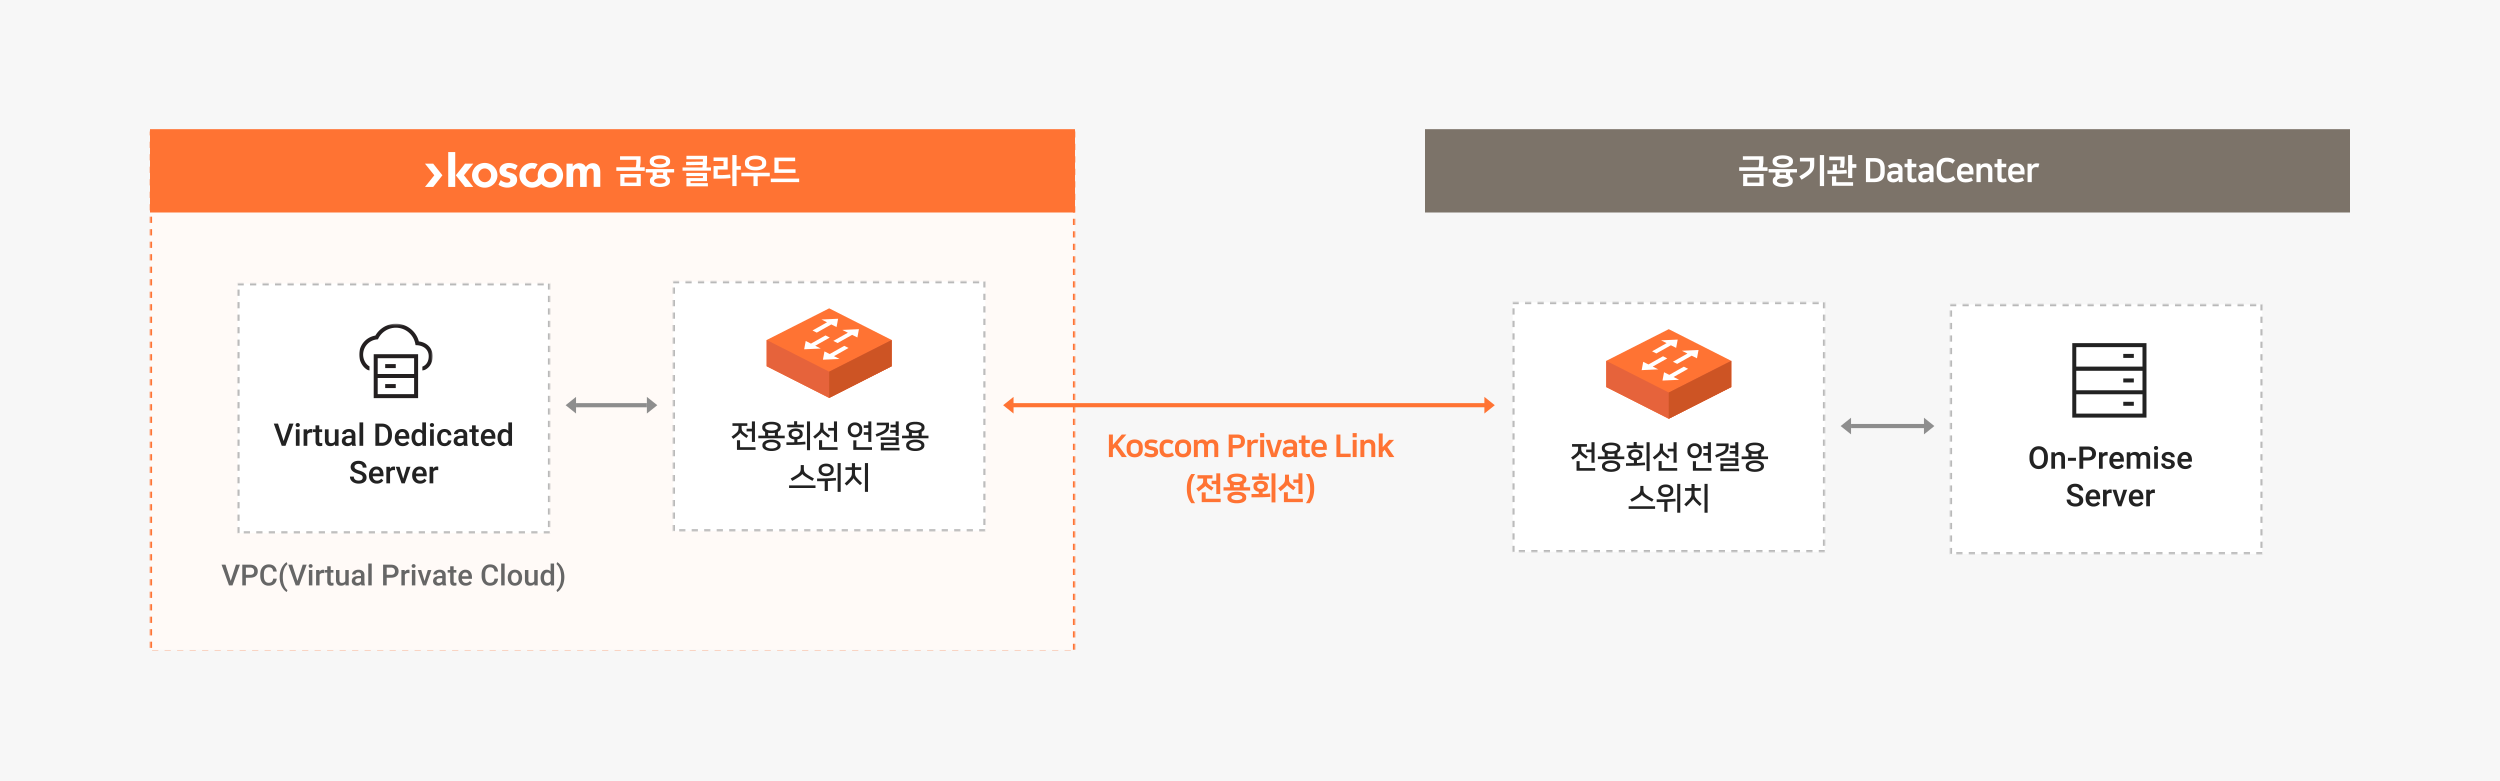
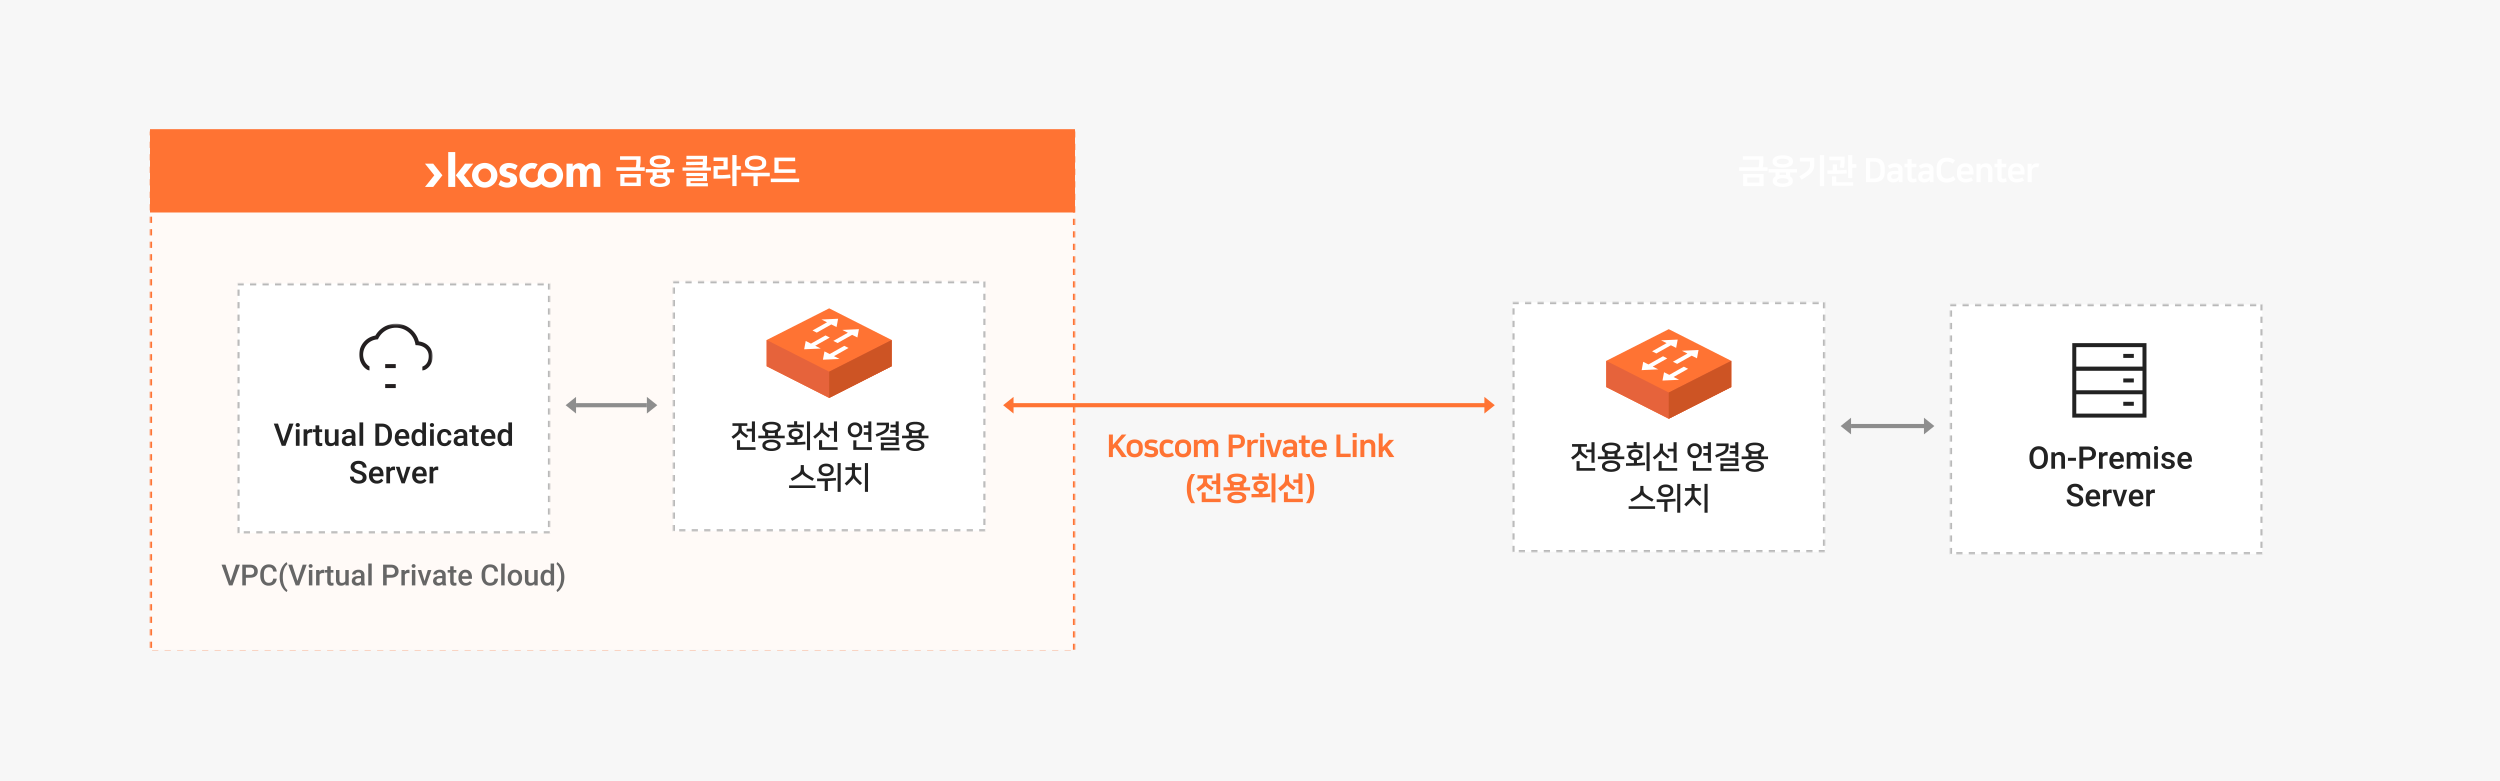
<svg xmlns="http://www.w3.org/2000/svg" xmlns:xlink="http://www.w3.org/1999/xlink" width="1200" height="375" viewBox="0 0 1200 375">
  <defs>
    <path id="a" d="M0 1h444v250H0z" />
    <mask id="g" width="444" height="250" x="0" y="0" fill="#fff">
      <use xlink:href="#a" />
    </mask>
    <path id="b" d="M612 1h444v250H612z" />
    <mask id="h" width="444" height="250" x="0" y="0" fill="#fff">
      <use xlink:href="#b" />
    </mask>
    <path id="c" d="M0 0h150v120H0z" />
    <mask id="i" width="150" height="120" x="0" y="0" fill="#fff">
      <use xlink:href="#c" />
    </mask>
    <path id="j" d="M0 24.092V1.51h35.317v22.582z" />
    <path id="l" d="M0 37.413h35.317V1.693H0z" />
    <path id="d" d="M0 0h150v120H0z" />
    <mask id="n" width="150" height="120" x="0" y="0" fill="#fff">
      <use xlink:href="#d" />
    </mask>
    <path id="e" d="M0 0h150v120H0z" />
    <mask id="o" width="150" height="120" x="0" y="0" fill="#fff">
      <use xlink:href="#e" />
    </mask>
    <path id="f" d="M0 0h150v120H0z" />
    <mask id="p" width="150" height="120" x="0" y="0" fill="#fff">
      <use xlink:href="#f" />
    </mask>
  </defs>
  <g fill="none" fill-rule="evenodd">
    <path fill="#F7F7F7" d="M0 0h1200v375H0z" />
    <g transform="translate(72 62)">
      <use fill="#FFFAF7" stroke="#FF7333" stroke-dasharray="3,3" stroke-width="2" mask="url(#g)" xlink:href="#a" />
      <use fill="#FFF" stroke="#7C7369" stroke-dasharray="3,3" stroke-width="2" mask="url(#h)" xlink:href="#b" />
      <path fill="#FF7333" d="M0 0h444v40H0z" />
      <g fill="#FFF">
        <path d="M135.896 16.574H132s4.361 5.434 4.465 5.567l-4.463 5.576h3.95l4.411-5.576-4.414-5.567h-.053zM151.21 16.574l-4.413 5.567 4.41 5.576h3.952s-4.361-5.445-4.464-5.576c.103-.133 4.464-5.567 4.464-5.567h-3.949zM143.147 27.717h3.362V11h-3.362zM212.436 16.317c-1.216 0-2.467.658-3.214 1.834-.621-1.107-1.592-1.834-3.203-1.834-.893 0-2.264.429-3.11 1.63v-1.373h-2.982v11.142h3.18v-5.75c0-2.244.75-3.068 1.905-3.068 1.324 0 1.433 1.306 1.433 2.354v6.464h3.177v-5.75c0-2.244.752-3.068 1.908-3.068 1.32 0 1.429 1.306 1.429 2.354v6.464h3.178V20.59c0-2.956-1.435-4.273-3.701-4.273" />
        <path d="M160.672 18.85c-1.693 0-3.067 1.475-3.067 3.3 0 1.822 1.374 3.3 3.067 3.3 1.694 0 3.068-1.478 3.068-3.3 0-1.825-1.374-3.3-3.068-3.3m6.09 3.3c0 3.28-2.725 5.94-6.09 5.94-3.362 0-6.088-2.66-6.088-5.94 0-3.282 2.726-5.941 6.088-5.941 3.365 0 6.09 2.66 6.09 5.941M176.482 17.542c-.714-.533-2.32-1.318-4.183-1.318-1.412 0-2.75.44-3.578 1.232-.645.618-.987 1.43-.987 2.348 0 2.373 1.79 2.879 3.227 3.288 1.066.3 1.99.54 1.99 1.372 0 .349-.127.633-.373.842-.397.34-1.011.41-1.448.368-.924-.098-1.872-.51-2.636-1.16l-.133-.114-1.104 2.254.09.068c.993.763 2.584 1.303 3.954 1.344 1.55.046 2.968-.398 3.857-1.228.703-.656 1.06-1.505 1.06-2.523 0-2.471-1.944-3.035-3.489-3.489-.977-.283-1.746-.51-1.746-1.128 0-.3.105-.548.318-.738.294-.265.79-.403 1.327-.37.99.06 2.06.585 2.663 1.018l1.191-2.066zM192.188 25.45c-1.694 0-3.067-1.478-3.067-3.3 0-1.825 1.373-3.3 3.067-3.3 1.693 0 3.067 1.475 3.067 3.3 0 1.822-1.374 3.3-3.067 3.3m0-9.24c-3.362 0-6.086 2.659-6.086 5.94 0 .248.014.492.044.73.009.06.015.123.025.184.057.328-.047.604-.148.798-.02.039-.04.075-.06.109-.55.89-1.492 1.48-2.56 1.48-1.695 0-3.07-1.479-3.07-3.3 0-1.826 1.375-3.302 3.07-3.302.46 0 .899.113 1.292.313l1.382-2.344a6.177 6.177 0 0 0-2.675-.609c-3.365 0-6.09 2.66-6.09 5.941 0 3.28 2.725 5.94 6.09 5.94a6.154 6.154 0 0 0 4.394-1.83 6.135 6.135 0 0 0 4.392 1.83c3.365 0 6.088-2.66 6.088-5.94 0-3.281-2.723-5.94-6.088-5.94" />
        <path fill-rule="nonzero" d="M225.744 21.528h9.824v5.776h-9.824v-5.776zm7.392-3.232c.117-.512.2-1.027.248-1.544.048-.517.072-.968.072-1.352v-.688h-7.84V13h9.856v2.288c0 .181-.008.395-.024.64s-.038.504-.064.776c-.027.272-.062.544-.104.816-.043.272-.086.53-.128.776h2.32v1.712H223.84v-1.712h9.296zm-5.392 7.36h5.824v-2.48h-5.824v2.48zm17.027 2.096c-.65 0-1.267-.056-1.848-.168a5.91 5.91 0 0 1-1.528-.496 2.92 2.92 0 0 1-1.04-.832 1.886 1.886 0 0 1-.384-1.176v-.48c0-.427.115-.8.344-1.12.23-.32.547-.592.952-.816v-1.888h-3.312v-1.632h13.632v1.632h-3.312v1.888c.405.224.723.496.952.816.23.32.344.693.344 1.12v.48c0 .448-.128.84-.384 1.176a2.92 2.92 0 0 1-1.04.832 5.91 5.91 0 0 1-1.528.496 9.759 9.759 0 0 1-1.848.168zm0-9.296c-.715 0-1.37-.061-1.968-.184-.597-.123-1.112-.299-1.544-.528-.432-.23-.768-.515-1.008-.856a2.007 2.007 0 0 1-.36-1.184v-.384c0-.448.12-.843.36-1.184.24-.341.576-.627 1.008-.856.432-.23.947-.405 1.544-.528a9.797 9.797 0 0 1 1.968-.184c.715 0 1.37.061 1.968.184.597.123 1.112.299 1.544.528.432.23.768.515 1.008.856.24.341.36.736.36 1.184v.384c0 .448-.12.843-.36 1.184-.24.341-.576.627-1.008.856-.432.23-.947.405-1.544.528a9.797 9.797 0 0 1-1.968.184zm0-4.256c-.405 0-.784.03-1.136.088a4.16 4.16 0 0 0-.912.248 1.945 1.945 0 0 0-.608.376c-.15.144-.224.301-.224.472v.256c0 .17.075.328.224.472.15.144.352.27.608.376.256.107.56.19.912.248.352.059.73.088 1.136.088.405 0 .784-.03 1.136-.088a4.16 4.16 0 0 0 .912-.248c.256-.107.459-.232.608-.376.15-.144.224-.301.224-.472v-.256c0-.17-.075-.328-.224-.472a1.945 1.945 0 0 0-.608-.376 4.16 4.16 0 0 0-.912-.248 6.916 6.916 0 0 0-1.136-.088zm0 9.36c-.352 0-.696.027-1.032.08-.336.053-.635.13-.896.232a2.036 2.036 0 0 0-.632.368c-.16.144-.24.307-.24.488v.224c0 .181.08.344.24.488.16.144.37.267.632.368.261.101.56.179.896.232.336.053.68.08 1.032.08s.696-.027 1.032-.08c.336-.053.635-.13.896-.232.261-.101.472-.224.632-.368.16-.144.24-.307.24-.488v-.224c0-.181-.08-.344-.24-.488a2.036 2.036 0 0 0-.632-.368 4.382 4.382 0 0 0-.896-.232 6.574 6.574 0 0 0-1.032-.08zm0-1.632c.267 0 .525.01.776.032.25.021.499.048.744.08v-1.264h-3.04v1.264c.245-.032.493-.059.744-.08.25-.021.51-.032.776-.032zm22.615-9.136v2.24a24.81 24.81 0 0 1-.144 2.52c-.032.293-.07.568-.112.824h2.128v1.552h-13.632v-1.552h9.52c.043-.192.075-.387.096-.584.022-.197.043-.403.064-.616l-7.936.144-.048-1.632 8.08-.128v-1.104h-7.904v-1.664h9.888zM267.354 21v3.936h-7.904v.976h8.336v1.52h-10.288V23.48h7.904v-.96h-7.984V21h9.936zm14.196-3.28h2.048v1.76h-2.048v7.824h-2.032v-14.88h2.032v5.296zm-9.04 4.32h1.344a37.723 37.723 0 0 0 4.592-.288l.224 1.696c-.758.117-1.584.197-2.48.24-.896.043-1.835.064-2.816.064h-2.864V17.72h4.768v-2.432h-4.768v-1.712h6.768v5.792h-4.768v2.672zm24.98-1.12v1.712h-5.793v4.672h-2.032v-4.672h-5.808V20.92h13.632zm-6.817-1.152c-.736 0-1.413-.07-2.032-.208a5.514 5.514 0 0 1-1.616-.616 3.15 3.15 0 0 1-1.072-1.008 2.483 2.483 0 0 1-.384-1.368v-.672c0-.512.128-.965.384-1.36a3.182 3.182 0 0 1 1.072-1c.459-.272.998-.48 1.616-.624a8.962 8.962 0 0 1 2.032-.216c.736 0 1.414.072 2.032.216a5.672 5.672 0 0 1 1.616.624c.459.272.816.605 1.072 1 .256.395.384.848.384 1.36v.672c0 .512-.128.968-.384 1.368a3.15 3.15 0 0 1-1.072 1.008 5.514 5.514 0 0 1-1.616.616 9.293 9.293 0 0 1-2.032.208zm0-5.36c-.448 0-.861.037-1.24.112a4.107 4.107 0 0 0-.984.312 1.87 1.87 0 0 0-.656.496c-.16.197-.24.419-.24.664v.48c0 .245.08.467.24.664.16.197.379.363.656.496.278.133.606.237.984.312.379.075.792.112 1.24.112.448 0 .862-.037 1.24-.112.379-.075.707-.179.984-.312.278-.133.496-.299.656-.496.16-.197.24-.419.24-.664v-.48c0-.245-.08-.467-.24-.664a1.869 1.869 0 0 0-.656-.496 4.107 4.107 0 0 0-.984-.312 6.417 6.417 0 0 0-1.24-.112zm20.932 9.312v1.712h-13.632V23.72h13.632zm-11.888-2.752v-7.312h9.952v1.712h-7.936v3.888h8.128v1.712h-10.144z" />
      </g>
-       <path fill="#7C7369" d="M612 0h444v40H612z" />
      <g transform="translate(42 74)">
        <use fill="#FFF" stroke="#B9B9B9" stroke-dasharray="3,3" stroke-width="2" mask="url(#i)" xlink:href="#c" />
        <g transform="translate(58.385 17.692)">
          <g transform="translate(0 .183)">
            <mask id="k" fill="#fff">
              <use xlink:href="#j" />
            </mask>
            <path fill="#231F20" d="M28.662 9.989C27.357 5.035 22.839 1.51 17.655 1.51c-4.09 0-7.824 2.168-9.86 5.693A9.274 9.274 0 0 0 0 16.382c0 3.21 1.975 6.727 4.964 7.688V21.98c-1.813-.952-3.045-3.366-3.045-5.597a7.359 7.359 0 0 1 6.587-7.338l.51-.054.24-.457a9.444 9.444 0 0 1 8.4-5.104c4.508 0 8.412 3.209 9.284 7.629l.142.721.735.049c3.391.237 5.583 2.302 5.583 5.265 0 2.518-1.16 4.327-3.052 5.009v1.99c2.99-.755 4.97-3.41 4.97-7 0-3.768-2.644-6.552-6.655-7.103" mask="url(#k)" />
          </g>
-           <path fill="#231F20" d="M8.915 18.234h17.47v7.592H8.915v-7.592zm17.47 9.922v7.338H8.915v-7.748h17.47v.41zM6.996 19.507v17.906h21.308V16.315H6.996v3.192z" />
          <mask id="m" fill="#fff">
            <use xlink:href="#l" />
          </mask>
          <path fill="#231F20" d="M12.504 32.58h5.077v-1.919h-5.077zM17.582 22.597v-1.525h-5.077V22.989h5.077z" mask="url(#m)" />
        </g>
        <path fill="#222" fill-rule="nonzero" d="M22.126 75.678l2.71-8.342h2.037L23.035 78H21.24l-3.823-10.664h2.029l2.68 8.342zM29.795 78h-1.78v-7.925h1.78V78zm-1.89-9.983c0-.273.087-.5.26-.681.174-.18.421-.271.744-.271.322 0 .571.09.747.27.176.182.263.409.263.682a.916.916 0 0 1-.263.67c-.176.178-.425.268-.747.268-.323 0-.57-.09-.744-.268a.923.923 0 0 1-.26-.67zm7.976 3.684a4.404 4.404 0 0 0-.725-.058c-.815 0-1.364.312-1.648.937V78h-1.78v-7.925h1.7l.044.886c.43-.688 1.025-1.032 1.787-1.032.254 0 .464.034.63.102l-.008 1.67zm3.355-3.552v1.926h1.399v1.319h-1.4v4.423c0 .303.06.522.18.656s.334.201.641.201c.205 0 .413-.024.623-.073v1.377a4.383 4.383 0 0 1-1.172.168c-1.367 0-2.05-.754-2.05-2.263v-4.49h-1.305v-1.318h1.304V68.15h1.78zm7.558 9.075c-.522.615-1.264.922-2.226.922-.86 0-1.51-.251-1.952-.754-.442-.503-.663-1.23-.663-2.183v-5.134h1.78v5.112c0 1.006.417 1.51 1.252 1.51.865 0 1.448-.31 1.75-.93v-5.692h1.78V78h-1.677l-.044-.776zm8.27.776c-.079-.151-.147-.398-.206-.74a2.77 2.77 0 0 1-2.08.886c-.796 0-1.445-.227-1.948-.68a2.18 2.18 0 0 1-.754-1.685c0-.845.313-1.493.94-1.945.628-.451 1.525-.677 2.692-.677H54.8v-.52c0-.41-.115-.739-.344-.985-.23-.247-.579-.37-1.048-.37-.405 0-.737.101-.996.304a.94.94 0 0 0-.388.772h-1.78c0-.434.144-.84.432-1.22.288-.378.68-.674 1.176-.889a4.13 4.13 0 0 1 1.659-.322c.927 0 1.667.233 2.219.7.552.465.835 1.121.85 1.966v3.574c0 .713.1 1.282.3 1.706V78h-1.817zm-1.956-1.282c.351 0 .682-.085.992-.256.31-.171.544-.4.7-.689V74.28h-.96c-.659 0-1.154.115-1.486.345-.333.229-.499.554-.499.974 0 .341.114.614.341.816.227.203.531.304.912.304zM60.337 78h-1.78V66.75h1.78V78zm5.845 0V67.336h3.15c.941 0 1.778.21 2.508.63a4.295 4.295 0 0 1 1.695 1.787c.4.771.6 1.655.6 2.651v.535c0 1.01-.2 1.9-.604 2.666a4.243 4.243 0 0 1-1.72 1.772c-.745.415-1.599.623-2.56.623h-3.07zm1.853-9.17v7.69h1.208c.972 0 1.718-.303 2.238-.911.52-.608.785-1.481.794-2.619v-.593c0-1.157-.251-2.041-.754-2.651-.503-.61-1.233-.916-2.19-.916h-1.296zm11.264 9.316c-1.128 0-2.042-.355-2.743-1.065-.7-.71-1.05-1.657-1.05-2.838v-.22c0-.791.152-1.498.457-2.12a3.484 3.484 0 0 1 1.286-1.454 3.398 3.398 0 0 1 1.845-.52c1.08 0 1.913.344 2.501 1.032.589.689.883 1.663.883 2.923v.718H77.3c.054.654.272 1.171.655 1.552.384.381.866.572 1.447.572.815 0 1.48-.33 1.992-.99l.96.916a3.204 3.204 0 0 1-1.271 1.103c-.53.26-1.125.391-1.784.391zm-.212-6.79c-.488 0-.883.172-1.183.514-.3.341-.492.817-.575 1.428h3.391v-.132c-.039-.596-.198-1.046-.476-1.351-.278-.305-.664-.458-1.157-.458zm4.438 2.623c0-1.22.284-2.2.85-2.94.566-.74 1.326-1.11 2.278-1.11.84 0 1.518.293 2.036.879V66.75h1.78V78h-1.612l-.087-.82c-.533.644-1.243.966-2.132.966-.928 0-1.678-.373-2.252-1.12-.574-.747-.86-1.763-.86-3.047zm1.78.154c0 .805.155 1.434.465 1.886.31.451.751.677 1.322.677.728 0 1.26-.324 1.597-.974v-3.384c-.327-.634-.855-.952-1.582-.952-.576 0-1.02.228-1.333.685-.313.457-.469 1.144-.469 2.062zM94.22 78h-1.78v-7.925h1.78V78zm-1.89-9.983c0-.273.087-.5.26-.681.173-.18.421-.271.744-.271.322 0 .57.09.747.27.175.182.263.409.263.682a.916.916 0 0 1-.263.67c-.176.178-.425.268-.747.268-.323 0-.57-.09-.744-.268a.923.923 0 0 1-.26-.67zm7.083 8.709c.444 0 .813-.13 1.106-.389.293-.258.449-.578.468-.96h1.678c-.02.494-.174.954-.462 1.382a3.027 3.027 0 0 1-1.172 1.014 3.492 3.492 0 0 1-1.596.373c-1.109 0-1.988-.358-2.637-1.076-.65-.718-.974-1.71-.974-2.974v-.183c0-1.206.322-2.172.967-2.897.644-.725 1.523-1.087 2.636-1.087.943 0 1.71.274 2.304.824.593.549.904 1.27.934 2.164h-1.678c-.02-.454-.174-.828-.465-1.12-.29-.294-.66-.44-1.11-.44-.576 0-1.02.209-1.332.626-.313.418-.472 1.051-.476 1.9v.286c0 .86.155 1.5.465 1.923.31.422.758.634 1.344.634zm9.33 1.274c-.077-.151-.146-.398-.204-.74a2.77 2.77 0 0 1-2.08.886c-.796 0-1.446-.227-1.949-.68a2.18 2.18 0 0 1-.754-1.685c0-.845.314-1.493.941-1.945.627-.451 1.525-.677 2.692-.677h1.091v-.52c0-.41-.115-.739-.344-.985-.23-.247-.579-.37-1.048-.37-.405 0-.737.101-.996.304a.94.94 0 0 0-.388.772h-1.78c0-.434.144-.84.432-1.22.289-.378.68-.674 1.176-.889a4.13 4.13 0 0 1 1.659-.322c.928 0 1.667.233 2.22.7.55.465.834 1.121.849 1.966v3.574c0 .713.1 1.282.3 1.706V78h-1.816zm-1.955-1.282c.352 0 .682-.085.993-.256.31-.171.543-.4.699-.689V74.28h-.96c-.659 0-1.154.115-1.486.345-.332.229-.498.554-.498.974 0 .341.113.614.34.816.227.203.531.304.912.304zm7.566-8.57v1.927h1.399v1.319h-1.399v4.423c0 .303.06.522.18.656s.333.201.64.201c.205 0 .413-.024.623-.073v1.377a4.383 4.383 0 0 1-1.172.168c-1.367 0-2.05-.754-2.05-2.263v-4.49h-1.304v-1.318h1.303V68.15h1.78zm6.248 9.998c-1.128 0-2.043-.355-2.743-1.065-.701-.71-1.051-1.657-1.051-2.838v-.22c0-.791.152-1.498.457-2.12a3.484 3.484 0 0 1 1.286-1.454 3.398 3.398 0 0 1 1.846-.52c1.079 0 1.912.344 2.5 1.032.59.689.883 1.663.883 2.923v.718h-5.178c.054.654.272 1.171.656 1.552.383.381.865.572 1.446.572.816 0 1.48-.33 1.992-.99l.96.916a3.204 3.204 0 0 1-1.271 1.103c-.53.26-1.124.391-1.783.391zm-.213-6.79c-.488 0-.882.172-1.183.514-.3.341-.492.817-.575 1.428h3.391v-.132c-.039-.596-.197-1.046-.476-1.351-.278-.305-.664-.458-1.157-.458zm4.439 2.623c0-1.22.283-2.2.85-2.94.566-.74 1.325-1.11 2.277-1.11.84 0 1.519.293 2.036.879V66.75h1.78V78h-1.611l-.088-.82c-.532.644-1.243.966-2.132.966-.927 0-1.678-.373-2.252-1.12-.573-.747-.86-1.763-.86-3.047zm1.78.154c0 .805.154 1.434.465 1.886.31.451.75.677 1.322.677.727 0 1.26-.324 1.596-.974v-3.384c-.327-.634-.854-.952-1.582-.952-.576 0-1.02.228-1.333.685-.312.457-.469 1.144-.469 2.062zm-66.508 19.12c0-.468-.165-.83-.495-1.084-.33-.253-.924-.51-1.783-.769-.86-.258-1.543-.546-2.05-.864-.972-.61-1.458-1.406-1.458-2.388 0-.859.35-1.567 1.05-2.124.701-.556 1.61-.835 2.729-.835.742 0 1.404.137 1.985.41a3.258 3.258 0 0 1 1.37 1.169c.332.505.498 1.065.498 1.68h-1.846c0-.556-.175-.992-.524-1.307-.349-.315-.848-.472-1.498-.472-.605 0-1.075.13-1.41.388-.334.259-.501.62-.501 1.084 0 .39.18.717.542.978.361.261.957.515 1.787.762.83.246 1.496.527 2 .842.502.315.871.676 1.105 1.084.235.408.352.885.352 1.432 0 .888-.34 1.595-1.022 2.12-.681.525-1.605.787-2.772.787a5.21 5.21 0 0 1-2.128-.428c-.647-.286-1.15-.68-1.509-1.183-.358-.503-.538-1.089-.538-1.758h1.853c0 .606.2 1.075.6 1.407.401.332.975.498 1.722.498.644 0 1.13-.131 1.454-.392.325-.261.487-.607.487-1.037zm6.797 2.893c-1.128 0-2.042-.355-2.743-1.065-.7-.71-1.051-1.657-1.051-2.838v-.22c0-.791.152-1.498.458-2.12a3.484 3.484 0 0 1 1.285-1.454 3.398 3.398 0 0 1 1.846-.52c1.079 0 1.913.344 2.5 1.032.59.689.883 1.663.883 2.923v.718h-5.178c.054.654.272 1.171.656 1.552.383.381.865.572 1.446.572.816 0 1.48-.33 1.992-.99l.96.916a3.204 3.204 0 0 1-1.27 1.103c-.53.26-1.125.391-1.784.391zm-.213-6.79c-.488 0-.882.172-1.183.514-.3.341-.491.817-.574 1.428h3.39v-.132c-.038-.596-.197-1.046-.475-1.351-.279-.305-.664-.458-1.158-.458zm8.921.345a4.404 4.404 0 0 0-.725-.058c-.815 0-1.365.312-1.648.937V96h-1.78v-7.925h1.7l.044.886c.43-.688 1.025-1.032 1.787-1.032.254 0 .464.034.63.102l-.008 1.67zm3.919 4.043l1.677-5.669h1.838L80.292 96h-1.546l-2.768-7.925h1.845l1.7 5.67zm8.115 2.402c-1.128 0-2.042-.355-2.743-1.065-.7-.71-1.051-1.657-1.051-2.838v-.22c0-.791.153-1.498.458-2.12a3.484 3.484 0 0 1 1.285-1.454 3.398 3.398 0 0 1 1.846-.52c1.079 0 1.913.344 2.501 1.032.588.689.883 1.663.883 2.923v.718h-5.179c.054.654.273 1.171.656 1.552s.865.572 1.446.572c.816 0 1.48-.33 1.993-.99l.96.916a3.204 3.204 0 0 1-1.272 1.103c-.53.26-1.124.391-1.783.391zm-.212-6.79c-.489 0-.883.172-1.183.514-.3.341-.492.817-.575 1.428h3.39v-.132c-.038-.596-.197-1.046-.475-1.351-.279-.305-.664-.458-1.157-.458zm8.92.345a4.404 4.404 0 0 0-.725-.058c-.815 0-1.364.312-1.648.937V96h-1.78v-7.925h1.7l.044.886c.43-.688 1.025-1.032 1.787-1.032.254 0 .464.034.63.102l-.008 1.67z" />
      </g>
      <path fill="#666" fill-rule="nonzero" d="M38.742 216.833l2.53-7.786h1.9L39.59 219h-1.675l-3.568-9.953h1.893l2.502 7.786zm7.28-1.531V219h-1.729v-9.953h3.808c1.112 0 1.995.29 2.649.868.653.579.98 1.344.98 2.297 0 .975-.32 1.734-.96 2.276-.64.543-1.537.814-2.69.814h-2.058zm0-1.388h2.079c.615 0 1.084-.145 1.408-.434.323-.29.485-.708.485-1.254 0-.538-.164-.968-.492-1.289-.328-.321-.78-.486-1.354-.496h-2.126v3.473zm14.814 1.846c-.1 1.062-.492 1.89-1.176 2.485-.683.594-1.593.892-2.727.892-.793 0-1.492-.188-2.096-.564-.603-.376-1.07-.91-1.398-1.603-.328-.693-.499-1.497-.512-2.413v-.93c0-.939.166-1.766.499-2.481.332-.716.81-1.267 1.432-1.655.622-.387 1.34-.58 2.157-.58 1.098 0 1.982.298 2.652.895.67.597 1.06 1.44 1.169 2.529h-1.723c-.082-.716-.29-1.232-.625-1.548-.335-.317-.826-.475-1.473-.475-.752 0-1.33.274-1.733.823-.404.55-.61 1.355-.619 2.417v.882c0 1.075.193 1.895.578 2.46.385.566.949.848 1.692.848.679 0 1.19-.152 1.53-.458.343-.305.56-.813.65-1.524h1.723zm1.408-.807c0-1.053.141-2.052.424-2.997a8.228 8.228 0 0 1 1.244-2.537c.547-.745 1.126-1.268 1.736-1.568l.329.97c-.643.488-1.164 1.232-1.562 2.232-.4 1-.617 2.146-.653 3.435l-.007.588c0 1.381.195 2.613.584 3.695.39 1.082.936 1.906 1.638 2.471l-.329.923c-.61-.3-1.19-.826-1.74-1.576a8.226 8.226 0 0 1-1.243-2.536c-.28-.94-.42-1.974-.42-3.1zm8.525 1.88l2.529-7.786h1.9L71.616 219h-1.675l-3.568-9.953h1.894l2.502 7.786zM77.926 219h-1.661v-7.396h1.66V219zm-1.764-9.317c0-.256.081-.468.243-.636.162-.169.393-.253.694-.253.3 0 .533.084.697.253.164.168.246.38.246.636 0 .25-.082.459-.246.625-.164.166-.397.25-.697.25-.301 0-.532-.084-.694-.25a.861.861 0 0 1-.243-.625zm7.444 3.438a4.11 4.11 0 0 0-.676-.055c-.761 0-1.274.292-1.538.875V219H79.73v-7.396h1.586l.041.827c.401-.643.957-.964 1.668-.964.237 0 .433.032.588.095l-.007 1.56zm3.131-3.315v1.798h1.306v1.23h-1.306v4.129c0 .282.056.486.168.612.111.125.31.188.598.188.191 0 .385-.023.581-.069v1.285a4.091 4.091 0 0 1-1.094.158c-1.276 0-1.914-.704-1.914-2.113v-4.19H83.86v-1.23h1.217v-1.798h1.661zm7.055 8.47c-.488.574-1.18.86-2.078.86-.802 0-1.41-.234-1.822-.703-.412-.47-.619-1.149-.619-2.037v-4.792h1.662v4.771c0 .939.39 1.408 1.169 1.408.806 0 1.35-.29 1.633-.868v-5.311h1.661V219h-1.565l-.041-.725zm7.718.724c-.073-.141-.137-.371-.192-.69a2.586 2.586 0 0 1-1.941.827c-.743 0-1.349-.212-1.818-.636a2.034 2.034 0 0 1-.705-1.572c0-.789.293-1.394.879-1.815.586-.422 1.423-.633 2.512-.633h1.019v-.485c0-.383-.107-.69-.322-.92-.214-.23-.54-.345-.977-.345-.378 0-.688.095-.93.284a.878.878 0 0 0-.362.721h-1.661c0-.405.134-.785.403-1.138.269-.353.635-.63 1.097-.83.463-.2.979-.301 1.549-.301.865 0 1.556.217 2.07.653.516.435.78 1.047.794 1.835v3.336c0 .665.093 1.196.28 1.593V219h-1.695zm-1.825-1.196c.328 0 .636-.08.926-.24.29-.16.507-.373.653-.642v-1.395h-.896c-.615 0-1.078.107-1.388.322-.31.214-.464.517-.464.909 0 .319.106.573.317.762.212.19.496.284.852.284zm6.747 1.196h-1.661v-10.5h1.66V219zm7.184-3.698V219h-1.73v-9.953h3.808c1.112 0 1.995.29 2.65.868.653.579.98 1.344.98 2.297 0 .975-.32 1.734-.96 2.276-.64.543-1.537.814-2.69.814h-2.058zm0-1.388h2.078c.616 0 1.085-.145 1.409-.434.323-.29.485-.708.485-1.254 0-.538-.164-.968-.492-1.289-.328-.321-.78-.486-1.354-.496h-2.126v3.473zm10.93-.793a4.11 4.11 0 0 0-.676-.055c-.761 0-1.274.292-1.538.875V219h-1.661v-7.396h1.586l.04.827c.402-.643.958-.964 1.669-.964.237 0 .433.032.588.095l-.007 1.56zm2.817 5.879h-1.66v-7.396h1.66V219zm-1.763-9.317c0-.256.08-.468.242-.636.162-.169.393-.253.694-.253.3 0 .533.084.697.253.164.168.246.38.246.636 0 .25-.082.459-.246.625-.164.166-.396.25-.697.25-.3 0-.532-.084-.694-.25a.861.861 0 0 1-.242-.625zm6.18 7.212l1.565-5.291h1.716L132.497 219h-1.442l-2.584-7.396h1.722l1.586 5.29zm8.736 2.105c-.073-.141-.137-.371-.192-.69a2.586 2.586 0 0 1-1.941.827c-.743 0-1.35-.212-1.819-.636a2.034 2.034 0 0 1-.704-1.572c0-.789.293-1.394.879-1.815.585-.422 1.423-.633 2.512-.633h1.019v-.485c0-.383-.108-.69-.322-.92-.214-.23-.54-.345-.977-.345-.379 0-.688.095-.93.284a.878.878 0 0 0-.362.721h-1.661c0-.405.134-.785.403-1.138.269-.353.634-.63 1.097-.83.463-.2.979-.301 1.548-.301.866 0 1.557.217 2.072.653.515.435.779 1.047.793 1.835v3.336c0 .665.093 1.196.28 1.593V219h-1.695zm-1.826-1.196c.329 0 .637-.08.927-.24.29-.16.507-.373.653-.642v-1.395h-.896c-.615 0-1.078.107-1.388.322-.31.214-.465.517-.465.909 0 .319.106.573.318.762.212.19.496.284.851.284zm7.062-7.998v1.798h1.306v1.23h-1.306v4.129c0 .282.056.486.167.612.112.125.311.188.599.188.191 0 .385-.023.58-.069v1.285a4.091 4.091 0 0 1-1.093.158c-1.276 0-1.914-.704-1.914-2.113v-4.19h-1.217v-1.23h1.217v-1.798h1.661zm5.831 9.33c-1.053 0-1.906-.33-2.56-.994-.654-.663-.981-1.546-.981-2.649v-.205c0-.738.142-1.398.427-1.979a3.252 3.252 0 0 1 1.2-1.357 3.172 3.172 0 0 1 1.723-.485c1.007 0 1.785.321 2.334.964.55.642.824 1.551.824 2.727v.67h-4.833c.05.61.254 1.094.612 1.45.357.355.807.533 1.35.533.76 0 1.38-.308 1.86-.923l.895.854a2.99 2.99 0 0 1-1.186 1.029 3.713 3.713 0 0 1-1.665.366zm-.198-6.336c-.456 0-.824.16-1.104.478-.28.32-.46.764-.537 1.333h3.165v-.123c-.036-.556-.184-.976-.444-1.26-.26-.286-.62-.428-1.08-.428zm15.695 2.96c-.1 1.062-.492 1.89-1.176 2.485-.683.594-1.592.892-2.727.892-.793 0-1.492-.188-2.095-.564-.604-.376-1.07-.91-1.398-1.603-.329-.693-.5-1.497-.513-2.413v-.93c0-.939.166-1.766.499-2.481.333-.716.81-1.267 1.432-1.655.622-.387 1.341-.58 2.157-.58 1.098 0 1.982.298 2.652.895.67.597 1.06 1.44 1.17 2.529h-1.724c-.082-.716-.29-1.232-.625-1.548-.335-.317-.826-.475-1.473-.475-.752 0-1.33.274-1.733.823-.403.55-.61 1.355-.619 2.417v.882c0 1.075.193 1.895.578 2.46.385.566.949.848 1.692.848.679 0 1.19-.152 1.531-.458.342-.305.558-.813.65-1.524h1.722zm3.151 3.24h-1.66v-10.5h1.66V219zm1.498-3.767c0-.724.143-1.377.43-1.958a3.145 3.145 0 0 1 1.21-1.34c.52-.312 1.117-.468 1.791-.468.998 0 1.808.321 2.43.964.622.642.959 1.494 1.009 2.556l.006.39c0 .73-.14 1.38-.42 1.955a3.108 3.108 0 0 1-1.203 1.333c-.522.314-1.125.472-1.808.472-1.044 0-1.879-.348-2.506-1.043-.626-.695-.94-1.621-.94-2.779v-.082zm1.66.144c0 .761.158 1.357.472 1.788.315.43.752.646 1.313.646.56 0 .997-.22 1.309-.657.312-.437.468-1.077.468-1.92 0-.748-.16-1.34-.482-1.778-.321-.437-.757-.656-1.309-.656-.542 0-.973.215-1.292.646-.319.43-.478 1.074-.478 1.931zm11.102 2.898c-.487.575-1.18.862-2.078.862-.802 0-1.41-.235-1.822-.704-.412-.47-.618-1.149-.618-2.037v-4.792h1.66v4.771c0 .939.39 1.408 1.17 1.408.806 0 1.351-.29 1.634-.868v-5.311h1.66V219h-1.565l-.04-.725zm2.988-3.028c0-1.14.264-2.054.792-2.745.53-.69 1.238-1.035 2.126-1.035.784 0 1.418.273 1.9.82V208.5h1.662V219h-1.504l-.082-.766c-.497.602-1.16.903-1.99.903-.865 0-1.566-.349-2.101-1.046-.536-.697-.803-1.645-.803-2.844zm1.66.144c0 .752.145 1.338.435 1.76.29.421.7.632 1.234.632.679 0 1.175-.303 1.49-.909v-3.158c-.305-.593-.798-.889-1.477-.889-.537 0-.952.213-1.244.64-.292.425-.437 1.067-.437 1.924zm9.756-.328c0 1.011-.14 1.988-.417 2.929a8.3 8.3 0 0 1-1.265 2.57c-.565.772-1.155 1.307-1.77 1.603l-.329-.923c.684-.528 1.225-1.336 1.624-2.423s.598-2.328.598-3.722v-.158c0-1.266-.173-2.42-.52-3.462-.346-1.041-.843-1.876-1.49-2.505l-.212-.192.328-.93c.584.283 1.149.784 1.696 1.504a8.16 8.16 0 0 1 1.258 2.417c.291.891.455 1.81.492 2.758l.007.534z" />
      <path fill="#FF7333" fill-rule="nonzero" d="M464.485 151.345l4.41 6.045h-2.43l-3.27-4.65-1.005 1.095v3.555h-1.92v-10.815h1.92v4.95l4.26-4.95h2.22l-4.185 4.77zm8.17 4.515c.28 0 .54-.04.78-.12.24-.08.447-.205.623-.375.175-.17.312-.395.412-.675.1-.28.15-.615.15-1.005v-.915c0-.79-.177-1.35-.533-1.68-.355-.33-.832-.495-1.432-.495s-1.077.165-1.432.495c-.356.33-.533.89-.533 1.68v.915c0 .39.05.725.15 1.005.1.28.237.505.413.675.175.17.382.295.622.375.24.08.5.12.78.12zm0 1.65c-.59 0-1.122-.085-1.597-.255a3.383 3.383 0 0 1-1.216-.735 3.255 3.255 0 0 1-.78-1.193c-.185-.475-.277-1.012-.277-1.612v-.975c0-.61.092-1.15.277-1.62.186-.47.445-.865.78-1.185.336-.32.74-.565 1.216-.735a4.717 4.717 0 0 1 1.597-.255c.58 0 1.11.085 1.59.255.48.17.887.415 1.222.735.336.32.595.715.78 1.185.186.47.278 1.01.278 1.62v.975c0 .6-.092 1.137-.277 1.612a3.255 3.255 0 0 1-.78 1.193c-.336.32-.743.565-1.223.735-.48.17-1.01.255-1.59.255zm7.915-1.605c.43 0 .772-.057 1.028-.173.255-.115.382-.332.382-.652v-.09c0-.14-.018-.258-.053-.353a.497.497 0 0 0-.232-.247 2.17 2.17 0 0 0-.517-.195c-.226-.06-.533-.13-.923-.21a8.14 8.14 0 0 1-1.282-.353 2.787 2.787 0 0 1-.87-.502c-.226-.2-.39-.44-.495-.72a2.866 2.866 0 0 1-.158-1.005v-.15c0-.28.057-.557.173-.832a2 2 0 0 1 .555-.743c.255-.22.584-.397.99-.532.405-.136.897-.203 1.477-.203.48 0 .987.045 1.523.135.535.09 1.042.295 1.522.615l-.81 1.365a2.766 2.766 0 0 0-.938-.405 4.666 4.666 0 0 0-1.057-.12c-.59 0-.995.067-1.215.203-.22.135-.33.312-.33.532v.09c0 .15.02.27.06.36.04.09.115.167.225.232.11.066.265.123.465.173.2.05.46.105.78.165.52.11.972.225 1.358.345.385.12.7.277.945.472.245.196.427.44.547.736.12.295.18.662.18 1.102v.165c0 .32-.072.625-.217.915-.146.29-.358.545-.638.765-.28.22-.625.395-1.035.525a4.61 4.61 0 0 1-1.395.195c-.69 0-1.342-.09-1.957-.27-.616-.18-1.123-.43-1.523-.75l.84-1.44c.37.25.765.455 1.185.615.42.16.89.24 1.41.24zm7.765-6.96c.39 0 .735.028 1.035.083.3.055.57.127.81.217.24.09.455.195.645.315s.365.24.525.36l-.915 1.38a3.048 3.048 0 0 0-1.012-.555c-.336-.1-.698-.15-1.088-.15-.24 0-.47.037-.69.113-.22.075-.415.194-.585.36-.17.165-.305.38-.405.644-.1.266-.15.588-.15.968v1.005c0 .42.057.77.173 1.05.115.28.262.502.442.667.18.166.38.28.6.346.22.065.435.097.645.097.52 0 .952-.062 1.298-.188a3.59 3.59 0 0 0 .952-.517l.9 1.38c-.28.26-.69.49-1.23.69-.54.2-1.185.3-1.935.3-1.22 0-2.15-.337-2.79-1.012-.64-.676-.96-1.603-.96-2.783v-1.035c0-1.18.332-2.097.998-2.752.665-.656 1.577-.983 2.737-.983zm7.54 6.915c.28 0 .54-.04.78-.12.24-.08.447-.205.623-.375.175-.17.312-.395.412-.675.1-.28.15-.615.15-1.005v-.915c0-.79-.177-1.35-.532-1.68-.356-.33-.833-.495-1.433-.495-.6 0-1.077.165-1.433.495-.355.33-.532.89-.532 1.68v.915c0 .39.05.725.15 1.005.1.28.237.505.413.675.175.17.382.295.622.375.24.08.5.12.78.12zm0 1.65c-.59 0-1.122-.085-1.598-.255a3.383 3.383 0 0 1-1.214-.735 3.255 3.255 0 0 1-.78-1.193c-.186-.475-.278-1.012-.278-1.612v-.975c0-.61.092-1.15.278-1.62.185-.47.444-.865.78-1.185.335-.32.74-.565 1.214-.735a4.717 4.717 0 0 1 1.598-.255c.58 0 1.11.085 1.59.255.48.17.887.415 1.223.735.335.32.594.715.78 1.185.185.47.277 1.01.277 1.62v.975c0 .6-.092 1.137-.278 1.612a3.255 3.255 0 0 1-.78 1.193c-.335.32-.742.565-1.222.735-.48.17-1.01.255-1.59.255zm14.035-8.565c.38 0 .742.065 1.087.195.346.13.648.325.908.585.26.26.467.585.623.975.155.39.232.845.232 1.365v5.325h-1.89v-4.935c0-.37-.04-.675-.12-.915-.08-.24-.19-.427-.33-.563-.14-.135-.3-.227-.48-.277a2.12 2.12 0 0 0-.57-.075c-.18 0-.362.028-.548.083-.185.054-.347.15-.487.285-.14.135-.255.317-.345.547-.09.23-.135.515-.135.855v4.995h-1.89v-4.965c0-.35-.04-.64-.12-.87a1.493 1.493 0 0 0-.323-.555 1.09 1.09 0 0 0-.472-.292 1.993 1.993 0 0 0-.585-.083c-.45 0-.815.14-1.095.42-.28.28-.42.705-.42 1.275v5.07h-1.89v-8.265h1.785v1.05h.03c.2-.38.492-.68.877-.9.386-.22.848-.33 1.388-.33.51 0 .967.115 1.373.345.405.23.682.535.832.915.29-.42.632-.735 1.027-.945.396-.21.908-.315 1.538-.315zm7.865-2.37h4.08c.65 0 1.207.077 1.673.233.465.155.847.37 1.147.644.3.276.522.603.668.983.145.38.217.79.217 1.23v.315c0 .44-.075.857-.225 1.252-.15.396-.38.74-.69 1.036a3.41 3.41 0 0 1-1.155.704c-.46.176-1.005.263-1.635.263h-2.16v4.155h-1.92v-10.815zm1.92 1.605v3.435h1.905c.63 0 1.125-.12 1.485-.36.36-.24.54-.675.54-1.305v-.27c0-.3-.045-.545-.135-.735a1.142 1.142 0 0 0-.383-.457 1.54 1.54 0 0 0-.592-.24 3.91 3.91 0 0 0-.75-.068h-2.07zm11.815 2.64a2.14 2.14 0 0 0-.45-.135c-.16-.03-.36-.045-.6-.045-.26 0-.502.045-.728.135-.225.09-.42.217-.584.382-.166.166-.296.36-.39.585a1.89 1.89 0 0 0-.143.743v4.905h-1.89v-8.265h1.815v1.2h.03c.22-.42.512-.755.877-1.005.366-.25.843-.375 1.433-.375.21 0 .42.015.63.045.21.03.39.07.54.12l-.54 1.71zm1.39-1.695h1.89v8.265h-1.89v-8.265zm-.045-3.255h1.98v2.04h-1.98v-2.04zm5.395 11.52l-2.7-8.265h2.07l1.875 6.495h.06l1.89-6.495h1.965l-2.7 8.265h-2.46zm8.26.12c-.89 0-1.58-.202-2.07-.607-.49-.406-.735-.973-.735-1.703v-.48c0-.34.052-.652.157-.938.106-.285.28-.532.526-.742.245-.21.567-.375.967-.495s.89-.18 1.47-.18h1.89v-.315c0-.51-.117-.877-.353-1.103-.235-.225-.607-.337-1.117-.337-.86 0-1.64.275-2.34.825l-.93-1.38c.42-.29.895-.547 1.425-.773.53-.225 1.15-.337 1.86-.337.48 0 .925.06 1.335.18.41.12.762.292 1.058.518.295.225.524.5.69.825.165.325.247.697.247 1.117v5.805h-1.695l-.03-1.02c-.08.18-.207.342-.383.487a2.436 2.436 0 0 1-.592.36 3.575 3.575 0 0 1-1.38.293zm2.205-3.675h-1.845c-.5 0-.847.095-1.043.285-.195.19-.292.445-.292.765v.18c0 .27.095.48.285.63.19.15.47.225.84.225.77 0 1.34-.185 1.71-.555.17-.17.27-.352.3-.548.03-.195.045-.447.045-.757v-.225zm4.03-3.15h-1.32v-1.56h1.32v-2.115h1.89v2.115h2.085v1.56h-2.085v4.35c0 .35.072.58.217.69.146.11.343.165.593.165.19 0 .377-.017.563-.052.185-.035.387-.098.607-.188l.3 1.515a4.02 4.02 0 0 1-.697.233 4.056 4.056 0 0 1-.998.112c-.47 0-.865-.055-1.185-.165-.32-.11-.575-.27-.765-.48a1.817 1.817 0 0 1-.405-.773 4.12 4.12 0 0 1-.12-1.042v-4.365zm10.3 1.83v-.36c0-.22-.032-.43-.097-.63a1.302 1.302 0 0 0-.323-.525c-.15-.15-.34-.27-.57-.36a2.31 2.31 0 0 0-.84-.135c-.63 0-1.102.165-1.418.495-.315.33-.472.73-.472 1.2v.315h3.72zm1.605 4.11c-.4.27-.87.485-1.41.645-.54.16-1.2.24-1.98.24-.48 0-.945-.062-1.395-.188a3.213 3.213 0 0 1-1.207-.63c-.356-.295-.64-.69-.856-1.185-.215-.495-.322-1.112-.322-1.852v-.855c0-.67.097-1.247.293-1.733.195-.485.462-.884.802-1.2a3.21 3.21 0 0 1 1.192-.697c.456-.15.948-.225 1.478-.225.52 0 1.002.075 1.447.225.446.15.828.377 1.148.683.32.305.57.684.75 1.14.18.455.27.982.27 1.582v1.365h-5.535c0 .66.175 1.157.525 1.493.35.335.855.502 1.515.502.49 0 .925-.052 1.305-.157.38-.106.78-.278 1.2-.518l.78 1.365zm6.755-10.05v9.195h4.935v1.62h-6.855v-10.815h1.92zm5.905 2.55h1.89v8.265h-1.89v-8.265zm-.045-3.255h1.98v2.04h-1.98v-2.04zm7.99 3.075c.37 0 .727.055 1.072.165.346.11.653.287.923.532.27.246.485.563.645.953.16.39.24.86.24 1.41v5.385h-1.89v-4.98c0-1.21-.525-1.815-1.575-1.815-.15 0-.327.023-.532.067-.206.046-.4.135-.586.27a1.625 1.625 0 0 0-.472.578c-.13.25-.195.58-.195.99v4.89h-1.89v-8.265h1.785v.945h.03c.29-.42.647-.712 1.073-.877a3.76 3.76 0 0 1 1.372-.248zm8.71 3.6l3.345 4.845h-2.415l-2.25-3.51-.945 1.05v2.46h-1.89v-11.34h1.89v6.57l3.09-3.495h2.385l-3.21 3.42zm-94.33 20.345c0 1.14.15 2.27.45 3.39.3 1.12.835 2.21 1.605 3.27h-1.8a8.774 8.774 0 0 1-1.665-3.045c-.36-1.14-.54-2.37-.54-3.69v-.6c0-1.32.18-2.545.54-3.675.36-1.13.915-2.14 1.665-3.03h1.8c-.74 1-1.267 2.052-1.582 3.157a12.606 12.606 0 0 0-.473 3.473v.75zm12.19-2.52h-2.235v-1.62h2.235v-3.54h1.89v9.93h-1.89v-4.77zm-5.085 7.02h7.2v1.62h-9.105v-4.68h1.905v3.06zm-3.945-11.31h7.2v1.62H507.4v1.17c0 .18.013.347.038.502.024.156.075.3.15.435.075.136.174.273.3.413.125.14.287.285.487.435.32.24.66.485 1.02.735s.73.495 1.11.735l-1.02 1.35c-.32-.21-.637-.425-.952-.645-.316-.22-.613-.43-.893-.63a9.522 9.522 0 0 1-.757-.593c-.186-.165-.293-.287-.323-.367h-.015c-.03.09-.145.232-.345.427-.2.196-.475.428-.825.698-.32.26-.647.517-.983.772-.335.256-.692.513-1.072.773l-1.11-1.395a24.902 24.902 0 0 0 2.475-1.89c.26-.23.462-.487.608-.773.145-.285.217-.612.217-.982v-1.17h-2.715v-1.62zm15.595 5.82v-1.68c-.41-.22-.727-.492-.952-.817a1.915 1.915 0 0 1-.338-1.118v-.36c0-.42.112-.792.337-1.118.226-.325.54-.594.946-.81.405-.215.887-.38 1.447-.495a9.185 9.185 0 0 1 1.845-.172c.67 0 1.285.057 1.845.172.56.116 1.042.28 1.447.495.406.216.72.485.946.81.225.326.337.698.337 1.118v.36c0 .42-.112.792-.337 1.118-.226.325-.543.597-.953.817v1.68h3.105v1.545h-12.78V171.9h3.105zm3.285 7.68c-.61 0-1.187-.052-1.732-.157a5.356 5.356 0 0 1-1.433-.473 2.77 2.77 0 0 1-.975-.795c-.24-.32-.36-.695-.36-1.125v-.45c0-.43.12-.805.36-1.125.24-.32.565-.585.975-.795.41-.21.887-.367 1.433-.472a9.149 9.149 0 0 1 1.732-.158c.61 0 1.187.052 1.733.157a5.356 5.356 0 0 1 1.432.473c.41.21.735.475.975.795.24.32.36.695.36 1.125v.45c0 .43-.12.805-.36 1.125a2.77 2.77 0 0 1-.975.795c-.41.21-.887.367-1.433.473a9.149 9.149 0 0 1-1.732.157zm0-12.735c-.38 0-.735.028-1.065.083-.33.054-.615.134-.855.24a1.84 1.84 0 0 0-.57.367c-.14.14-.21.29-.21.45v.24c0 .17.07.322.21.458.14.135.33.254.57.36.24.105.525.184.855.24.33.055.685.082 1.065.082.38 0 .735-.028 1.065-.083.33-.055.615-.134.855-.24.24-.105.43-.224.57-.36a.621.621 0 0 0 .21-.457v-.24c0-.16-.07-.31-.21-.45a1.84 1.84 0 0 0-.57-.368 3.628 3.628 0 0 0-.855-.24 6.484 6.484 0 0 0-1.065-.082zm0 8.715c-.33 0-.652.028-.967.083a4.084 4.084 0 0 0-.84.232c-.246.1-.443.22-.593.36-.15.14-.225.295-.225.465v.21c0 .17.075.325.225.465.15.14.347.26.592.36.246.1.525.177.84.232.316.055.638.083.968.083.33 0 .652-.028.968-.083.315-.055.594-.132.84-.232.245-.1.442-.22.592-.36.15-.14.225-.295.225-.465v-.21c0-.17-.075-.325-.225-.465-.15-.14-.347-.26-.593-.36a4.084 4.084 0 0 0-.84-.232 5.615 5.615 0 0 0-.967-.083zm0-4.68c-.51 0-.98-.03-1.41-.09v1.11h2.82v-1.11c-.44.06-.91.09-1.41.09zm7.045 4.245h1.852c.576 0 1.118-.005 1.628-.015v-1.035a3.814 3.814 0 0 1-1.118-.345 3.066 3.066 0 0 1-.787-.555 2.043 2.043 0 0 1-.615-1.455v-.54c0-.3.07-.595.21-.885.14-.29.352-.55.638-.78.285-.23.642-.415 1.072-.555.43-.14.94-.21 1.53-.21.58 0 1.087.07 1.523.21.435.14.794.325 1.08.555.285.23.497.49.637.78.14.29.21.585.21.885v.54a2.043 2.043 0 0 1-.615 1.455c-.21.21-.472.395-.788.555-.315.16-.682.275-1.102.345v1.005c.75-.02 1.412-.048 1.987-.083a35.056 35.056 0 0 0 1.568-.127l.135 1.59c-.43.05-.927.093-1.492.127a57.03 57.03 0 0 1-1.95.083c-.736.02-1.565.035-2.49.045-.926.01-1.963.015-3.113.015v-1.605zm11.505 4.035h-1.875v-13.95h1.875v13.95zm-8.025-12.45v-1.53h1.875v1.53h3.015v1.59h-8.085v-1.59h3.195zm.93 3.525c-.29 0-.542.032-.758.097-.215.066-.39.153-.524.263-.136.11-.236.232-.3.368a.912.912 0 0 0-.098.397v.18c0 .14.032.275.097.405s.165.25.3.36c.136.11.31.197.525.262.216.065.468.098.758.098.58 0 1.005-.12 1.275-.36s.405-.495.405-.765v-.18c0-.27-.135-.525-.405-.765s-.695-.36-1.275-.36zm12.685.555c-.03.13-.132.287-.308.472a11.68 11.68 0 0 1-.607.593c-.34.32-.68.625-1.02.915-.34.29-.745.625-1.215 1.005l-1.17-1.38c.39-.3.782-.622 1.178-.968.395-.345.767-.682 1.117-1.012.36-.35.617-.7.773-1.05.155-.35.232-.78.232-1.29v-2.25h1.92V168c0 .27.015.51.045.72.03.21.08.4.15.57.07.17.167.332.293.488.125.155.287.317.487.487.36.31.725.605 1.095.885s.735.55 1.095.81l-1.095 1.32c-.29-.21-.6-.44-.93-.69-.33-.25-.67-.52-1.02-.81-.26-.21-.48-.395-.66-.555-.18-.16-.295-.305-.345-.435h-.015zm5.46-1.02h-2.46v-1.62h2.46v-2.94h1.89v9.9h-1.89v-5.34zm-5.085 7.62h7.2v1.62h-9.105v-4.74h1.905v3.12zm10.675-5.25c0-1.21-.157-2.367-.472-3.472-.316-1.106-.843-2.158-1.583-3.158h1.8c.75.89 1.305 1.9 1.665 3.03.36 1.13.54 2.355.54 3.675v.6c0 1.32-.18 2.55-.54 3.69a8.774 8.774 0 0 1-1.665 3.045h-1.8c.77-1.06 1.305-2.15 1.605-3.27.3-1.12.45-2.25.45-3.39v-.75z" />
      <path fill="#FFF" fill-rule="nonzero" d="M764.705 21.528h9.824v5.776h-9.824v-5.776zm7.392-3.232c.118-.512.2-1.027.248-1.544.048-.517.072-.968.072-1.352v-.688h-7.84V13h9.856v2.288c0 .181-.008.395-.024.64s-.037.504-.064.776c-.026.272-.061.544-.104.816-.042.272-.085.53-.128.776h2.32v1.712h-13.632v-1.712h9.296zm-5.392 7.36h5.824v-2.48h-5.824v2.48zm17.028 2.096c-.65 0-1.267-.056-1.848-.168a5.91 5.91 0 0 1-1.528-.496 2.92 2.92 0 0 1-1.04-.832 1.886 1.886 0 0 1-.384-1.176v-.48c0-.427.115-.8.344-1.12.23-.32.547-.592.952-.816v-1.888h-3.312v-1.632h13.632v1.632h-3.312v1.888c.405.224.723.496.952.816.23.32.344.693.344 1.12v.48c0 .448-.128.84-.384 1.176a2.92 2.92 0 0 1-1.04.832 5.91 5.91 0 0 1-1.528.496 9.759 9.759 0 0 1-1.848.168zm0-9.296c-.715 0-1.37-.061-1.968-.184-.597-.123-1.112-.299-1.544-.528-.432-.23-.768-.515-1.008-.856a2.007 2.007 0 0 1-.36-1.184v-.384c0-.448.12-.843.36-1.184.24-.341.576-.627 1.008-.856.432-.23.947-.405 1.544-.528a9.797 9.797 0 0 1 1.968-.184c.715 0 1.37.061 1.968.184.597.123 1.112.299 1.544.528.432.23.768.515 1.008.856.24.341.36.736.36 1.184v.384c0 .448-.12.843-.36 1.184-.24.341-.576.627-1.008.856-.432.23-.947.405-1.544.528a9.797 9.797 0 0 1-1.968.184zm0-4.256c-.405 0-.784.03-1.136.088a4.16 4.16 0 0 0-.912.248 1.945 1.945 0 0 0-.608.376c-.15.144-.224.301-.224.472v.256c0 .17.075.328.224.472.15.144.352.27.608.376.256.107.56.19.912.248.352.059.73.088 1.136.088.405 0 .784-.03 1.136-.088a4.16 4.16 0 0 0 .912-.248c.256-.107.459-.232.608-.376.15-.144.224-.301.224-.472v-.256c0-.17-.075-.328-.224-.472a1.945 1.945 0 0 0-.608-.376 4.16 4.16 0 0 0-.912-.248 6.916 6.916 0 0 0-1.136-.088zm0 9.36c-.352 0-.696.027-1.032.08-.336.053-.635.13-.896.232a2.036 2.036 0 0 0-.632.368c-.16.144-.24.307-.24.488v.224c0 .181.08.344.24.488.16.144.37.267.632.368.261.101.56.179.896.232.336.053.68.08 1.032.08s.696-.027 1.032-.08c.336-.053.635-.13.896-.232.261-.101.472-.224.632-.368.16-.144.24-.307.24-.488v-.224c0-.181-.08-.344-.24-.488a2.036 2.036 0 0 0-.632-.368 4.382 4.382 0 0 0-.896-.232 6.574 6.574 0 0 0-1.032-.08zm0-1.632c.267 0 .525.01.776.032.25.021.499.048.744.08v-1.264h-3.04v1.264c.245-.032.493-.059.744-.08.25-.021.51-.032.776-.032zm19.827 5.376h-2.032v-14.88h2.032v14.88zm-11.872-4.656c.8-.48 1.483-.907 2.048-1.28a16.274 16.274 0 0 0 1.416-1.032c.38-.315.678-.613.896-.896.22-.283.384-.568.496-.856.112-.288.184-.592.216-.912.032-.32.048-.677.048-1.072v-1.104h-4.848v-1.744h6.88v2.944c0 .533-.026 1.019-.08 1.456a4.74 4.74 0 0 1-.312 1.224 4.423 4.423 0 0 1-.656 1.096 8.15 8.15 0 0 1-1.096 1.096c-.448.379-.994.784-1.64 1.216-.645.432-1.41.92-2.296 1.464l-1.072-1.6zm25.396-5.856h1.968v1.76h-1.968v4.912h-2v-11.04h2v4.368zm-7.696 8.672h8.096v1.728h-10.128v-4.528h2.032v2.8zm-4.224-5.696h2.56v-2.896h2.016v2.864a56.75 56.75 0 0 0 2.64-.08 37.837 37.837 0 0 0 1.968-.16l.144 1.712c-.437.053-.941.099-1.512.136-.57.037-1.232.067-1.984.088-.752.021-1.608.037-2.568.048-.96.01-2.048.016-3.264.016v-1.728zm8.256-6.608v2.16c0 .213-.008.459-.024.736-.016.277-.037.565-.064.864-.027.299-.061.597-.104.896a7.38 7.38 0 0 1-.16.816l-1.952-.24c.117-.555.2-1.083.248-1.584.048-.501.072-.923.072-1.264v-.64h-5.408V13.16h7.392zm14.247.72c1.717 0 2.981.424 3.792 1.272.81.848 1.216 2.072 1.216 3.672v1.648c0 .8-.09 1.507-.272 2.12a3.698 3.698 0 0 1-.872 1.544c-.4.416-.915.733-1.544.952-.63.219-1.392.328-2.288.328h-4.048V13.88h4.016zm-1.984 9.808h1.712c.512 0 .968-.059 1.368-.176a2.45 2.45 0 0 0 1.008-.56c.272-.256.48-.595.624-1.016.144-.421.216-.936.216-1.544v-1.488c0-1.216-.27-2.07-.808-2.56-.539-.49-1.341-.736-2.408-.736h-1.712v8.08zm11.172 1.856c-.95 0-1.686-.216-2.208-.648-.523-.432-.784-1.037-.784-1.816v-.512c0-.363.056-.696.168-1 .112-.304.298-.568.56-.792.261-.224.605-.4 1.032-.528.426-.128.949-.192 1.568-.192h2.016v-.336c0-.544-.126-.936-.376-1.176-.251-.24-.648-.36-1.192-.36-.918 0-1.75.293-2.496.88l-.992-1.472a8.54 8.54 0 0 1 1.52-.824c.565-.24 1.226-.36 1.984-.36.512 0 .986.064 1.424.192.437.128.813.312 1.128.552.314.24.56.533.736.88.176.347.264.744.264 1.192v6.192h-1.808l-.032-1.088a1.434 1.434 0 0 1-.408.52 2.598 2.598 0 0 1-.632.384 3.813 3.813 0 0 1-1.472.312zm2.352-3.92h-1.968c-.534 0-.904.101-1.112.304-.208.203-.312.475-.312.816v.192c0 .288.101.512.304.672.202.16.501.24.896.24.821 0 1.429-.197 1.824-.592.181-.181.288-.376.32-.584.032-.208.048-.477.048-.808v-.24zm4.387-3.36h-1.408V16.6h1.408v-2.256h2.016V16.6h2.224v1.664h-2.224v4.64c0 .373.078.619.232.736.155.117.366.176.632.176.203 0 .403-.019.6-.056a3.4 3.4 0 0 0 .648-.2l.32 1.616c-.181.085-.43.168-.744.248-.314.08-.67.12-1.064.12-.501 0-.922-.059-1.264-.176a1.912 1.912 0 0 1-.816-.512 1.938 1.938 0 0 1-.432-.824 4.395 4.395 0 0 1-.128-1.112v-4.656zm8.148 7.28c-.95 0-1.686-.216-2.208-.648-.523-.432-.784-1.037-.784-1.816v-.512c0-.363.056-.696.168-1 .112-.304.298-.568.56-.792.261-.224.605-.4 1.032-.528.426-.128.95-.192 1.568-.192h2.016v-.336c0-.544-.126-.936-.376-1.176-.25-.24-.648-.36-1.192-.36-.918 0-1.75.293-2.496.88l-.992-1.472a8.54 8.54 0 0 1 1.52-.824c.565-.24 1.226-.36 1.984-.36.512 0 .986.064 1.424.192.437.128.813.312 1.128.552.314.24.56.533.736.88.176.347.264.744.264 1.192v6.192h-1.808l-.032-1.088a1.434 1.434 0 0 1-.408.52 2.598 2.598 0 0 1-.632.384 3.813 3.813 0 0 1-1.472.312zm2.352-3.92h-1.968c-.534 0-.904.101-1.112.304-.208.203-.312.475-.312.816v.192c0 .288.101.512.304.672.202.16.501.24.896.24.821 0 1.43-.197 1.824-.592.181-.181.288-.376.32-.584.032-.208.048-.477.048-.808v-.24zm8.323-7.92c.811 0 1.528.096 2.152.288.624.192 1.23.523 1.816.992l-1.104 1.568c-.469-.395-.933-.653-1.392-.776a5.679 5.679 0 0 0-1.472-.184c-.341 0-.677.05-1.008.152-.33.101-.624.285-.88.552-.256.267-.464.63-.624 1.088-.16.459-.24 1.045-.24 1.76v1.184c0 .608.075 1.125.224 1.552.15.427.35.773.6 1.04.251.267.542.461.872.584.331.123.678.184 1.04.184.534 0 1.08-.083 1.64-.248.56-.165 1.07-.483 1.528-.952l1.088 1.568c-.341.341-.701.61-1.08.808a6.46 6.46 0 0 1-1.128.464 5.53 5.53 0 0 1-1.104.216c-.362.032-.704.048-1.024.048-.629 0-1.229-.09-1.8-.272a3.995 3.995 0 0 1-1.504-.864c-.432-.395-.776-.896-1.032-1.504s-.384-1.344-.384-2.208V18.68c0-.864.126-1.608.376-2.232.251-.624.595-1.141 1.032-1.552.438-.41.947-.712 1.528-.904a5.96 5.96 0 0 1 1.88-.288zm10.9 6.512v-.384a2.16 2.16 0 0 0-.104-.672c-.07-.213-.184-.4-.344-.56a1.745 1.745 0 0 0-.608-.384 2.465 2.465 0 0 0-.896-.144c-.672 0-1.176.176-1.512.528a1.786 1.786 0 0 0-.504 1.28v.336h3.968zm1.712 4.384a5.424 5.424 0 0 1-1.504.688c-.576.17-1.28.256-2.112.256a5.534 5.534 0 0 1-1.488-.2 3.427 3.427 0 0 1-1.288-.672c-.379-.315-.683-.736-.912-1.264-.23-.528-.344-1.187-.344-1.976v-.912c0-.715.104-1.33.312-1.848.208-.517.493-.944.856-1.28a3.425 3.425 0 0 1 1.272-.744c.485-.16 1.01-.24 1.576-.24.555 0 1.07.08 1.544.24.475.16.883.403 1.224.728.341.325.608.73.8 1.216.192.485.288 1.048.288 1.688v1.456h-5.904c0 .704.187 1.235.56 1.592.373.357.912.536 1.616.536a5.24 5.24 0 0 0 1.392-.168 5.623 5.623 0 0 0 1.28-.552l.832 1.456zm6.227-8.192c.395 0 .776.059 1.144.176.368.117.696.307.984.568.288.261.518.6.688 1.016.171.416.256.917.256 1.504v5.744h-2.016v-5.312c0-1.29-.56-1.936-1.68-1.936-.16 0-.349.024-.568.072a1.655 1.655 0 0 0-.624.288c-.197.144-.365.35-.504.616-.138.267-.208.619-.208 1.056v5.216h-2.016V16.6h1.904v1.008h.032c.31-.448.691-.76 1.144-.936a4.01 4.01 0 0 1 1.464-.264zm5.508 1.856h-1.408V16.6h1.408v-2.256h2.016V16.6h2.224v1.664h-2.224v4.64c0 .373.077.619.232.736.155.117.365.176.632.176.203 0 .403-.019.6-.056a3.4 3.4 0 0 0 .648-.2l.32 1.616c-.181.085-.43.168-.744.248-.315.08-.67.12-1.064.12-.501 0-.923-.059-1.264-.176a1.912 1.912 0 0 1-.816-.512 1.938 1.938 0 0 1-.432-.824 4.395 4.395 0 0 1-.128-1.112v-4.656zm11.076 1.952v-.384a2.16 2.16 0 0 0-.104-.672c-.07-.213-.184-.4-.344-.56a1.745 1.745 0 0 0-.608-.384 2.465 2.465 0 0 0-.896-.144c-.672 0-1.176.176-1.512.528a1.786 1.786 0 0 0-.504 1.28v.336h3.968zm1.712 4.384a5.424 5.424 0 0 1-1.504.688c-.576.17-1.28.256-2.112.256a5.534 5.534 0 0 1-1.488-.2 3.427 3.427 0 0 1-1.288-.672c-.38-.315-.683-.736-.912-1.264-.23-.528-.344-1.187-.344-1.976v-.912c0-.715.104-1.33.312-1.848.208-.517.493-.944.856-1.28a3.425 3.425 0 0 1 1.272-.744c.485-.16 1.01-.24 1.576-.24.554 0 1.069.08 1.544.24.474.16.882.403 1.224.728.34.325.608.73.8 1.216.192.485.288 1.048.288 1.688v1.456h-5.904c0 .704.186 1.235.56 1.592.373.357.912.536 1.616.536a5.24 5.24 0 0 0 1.392-.168 5.623 5.623 0 0 0 1.28-.552l.832 1.456zm6.787-6.192a2.282 2.282 0 0 0-.48-.144 3.56 3.56 0 0 0-.64-.048 2.07 2.07 0 0 0-.776.144c-.24.096-.448.232-.624.408a1.938 1.938 0 0 0-.416.624c-.101.24-.152.504-.152.792v5.232h-2.016V16.6h1.936v1.28h.032c.235-.448.547-.805.936-1.072.39-.267.899-.4 1.528-.4.224 0 .448.016.672.048.224.032.416.075.576.128l-.576 1.824z" />
      <g transform="translate(251 73)">
        <use fill="#FFF" stroke="#B9B9B9" stroke-dasharray="3,3" stroke-width="2" mask="url(#n)" xlink:href="#d" />
        <path fill="#FF7333" d="M45 28.202L75 13l30 15.202v12.596L75 56 45 40.798z" />
        <path fill="#E6633B" d="M45 28.202l15 7.601 15 7.601 30-15.202v12.596L75 56 45 40.798z" />
        <path fill="#CD5424" d="M75 43.404l30-15.202v12.596L75 56z" />
        <g fill="#FFF">
          <path d="M78.546 21.987L79.292 18l-7.984.364 2.67 1.336L67 23.632l2.052 1.027 6.976-3.932zM63.746 28.672L63 32.66l7.984-.364-2.67-1.336 6.978-3.932L73.241 26l-6.976 3.932zM72.746 33.672L72 37.66l7.984-.364-2.67-1.336 6.978-3.932L82.241 31l-6.976 3.932zM88.546 26.987L89.292 23l-7.984.364 2.67 1.336L77 28.632l2.052 1.027 6.976-3.932z" />
        </g>
        <path fill="#222" fill-rule="nonzero" d="M32.285 72.715c-.05.13-.172.305-.367.525-.196.22-.408.435-.638.645-.32.29-.677.587-1.073.892a28.44 28.44 0 0 1-1.222.893l-.87-1.065c.48-.34.935-.675 1.365-1.005.43-.33.775-.62 1.035-.87.18-.17.332-.34.457-.51.126-.17.225-.347.3-.532.076-.186.13-.388.166-.608a4.7 4.7 0 0 0 .052-.735v-.915h-2.91v-1.275h7.14v1.275h-2.73v.855c0 .48.05.877.15 1.193.1.315.31.612.63.892.36.32.735.625 1.125.915.39.29.805.58 1.245.87l-.84 1.08a28.662 28.662 0 0 1-2.145-1.635 8.154 8.154 0 0 1-.563-.502 1.411 1.411 0 0 1-.292-.383h-.015zm5.625 4.41V72.07h-2.55v-1.275h2.55V67.27h1.47v9.855h-1.47zm-5.685 2.535h7.44v1.29H30.74v-4.62h1.485v3.33zm15.1-12.21c.66 0 1.262.057 1.807.172.546.116 1.013.28 1.403.496.39.215.692.477.908.787.215.31.322.66.322 1.05v.42c0 .42-.117.79-.352 1.11-.236.32-.568.585-.998.795v1.83h3.255v1.26H40.98v-1.26h3.27v-1.815c-.44-.22-.777-.49-1.013-.81a1.826 1.826 0 0 1-.352-1.11v-.42c0-.39.107-.74.323-1.05.215-.31.517-.572.907-.787.39-.216.857-.38 1.402-.495a8.77 8.77 0 0 1 1.808-.173zm0 14.04c-.71 0-1.337-.07-1.883-.21-.545-.14-1.002-.327-1.372-.563-.37-.235-.647-.5-.833-.794a1.688 1.688 0 0 1-.277-.908v-.51c0-.3.092-.6.277-.9.186-.3.463-.565.833-.795.37-.23.827-.417 1.373-.563.545-.145 1.172-.217 1.882-.217s1.337.072 1.883.218c.545.145 1 .332 1.364.562.366.23.643.495.833.795.19.3.285.6.285.9v.51c0 .3-.095.6-.285.9-.19.3-.467.565-.833.795-.365.23-.82.417-1.364.563-.546.145-1.173.217-1.883.217zm0-9.84c.43 0 .83-.032 1.2-.098.37-.065.685-.154.945-.27.26-.115.465-.254.615-.42a.796.796 0 0 0 .225-.547v-.3c0-.2-.075-.382-.225-.547a1.802 1.802 0 0 0-.615-.42 4.107 4.107 0 0 0-.945-.27 6.943 6.943 0 0 0-1.2-.098c-.44 0-.842.032-1.208.097a4.11 4.11 0 0 0-.937.27c-.26.116-.465.255-.615.42a.796.796 0 0 0-.225.548v.3c0 .2.075.382.225.547.15.166.355.305.615.42.26.116.572.205.938.27.365.066.767.098 1.207.098zm0 5.595c-.45 0-.855.042-1.215.127-.36.086-.662.193-.907.323-.246.13-.435.277-.57.443-.136.165-.203.327-.203.487v.27c0 .16.067.322.203.487.135.166.324.313.57.443.245.13.547.237.907.322.36.086.765.128 1.215.128.45 0 .855-.042 1.215-.128.36-.085.662-.192.907-.322.246-.13.435-.277.57-.443.136-.165.203-.327.203-.487v-.27c0-.16-.067-.322-.203-.487a1.835 1.835 0 0 0-.57-.443 3.816 3.816 0 0 0-.907-.322 5.301 5.301 0 0 0-1.215-.128zm0-4.365c-.29 0-.57-.007-.84-.022a5.152 5.152 0 0 1-.765-.098v1.35h3.225v-1.365c-.5.09-1.04.135-1.62.135zm16.33 5.37a67.416 67.416 0 0 1-3.758.255c-.695.03-1.477.05-2.347.06-.87.01-1.895.015-3.075.015v-1.26h2.055c.62 0 1.2-.01 1.74-.03v-1.365a4.06 4.06 0 0 1-1.148-.293 3.146 3.146 0 0 1-.855-.532 2.156 2.156 0 0 1-.532-.705 1.88 1.88 0 0 1-.18-.795v-.57c0-.3.075-.592.225-.877.15-.286.37-.538.66-.758a3.43 3.43 0 0 1 1.058-.525 4.74 4.74 0 0 1 1.417-.195c.53 0 1.002.065 1.418.195.415.13.767.305 1.057.525.29.22.51.472.66.758.15.285.225.577.225.877v.57c0 .53-.22 1.012-.66 1.448-.44.435-1.065.717-1.875.847v1.35c.72-.02 1.377-.052 1.972-.098a87.19 87.19 0 0 0 1.823-.157l.12 1.26zm.69 2.85V67.27h1.47V81.1h-1.47zm-1.5-10.995H54.85V68.83h3.315v-1.665h1.47v1.665h3.21v1.275zm-3.93 4.635c.31 0 .585-.035.825-.105.24-.07.442-.165.607-.285.166-.12.288-.255.368-.405.08-.15.12-.305.12-.465v-.33a.931.931 0 0 0-.127-.465 1.33 1.33 0 0 0-.368-.405 1.86 1.86 0 0 0-.6-.285 2.951 2.951 0 0 0-.825-.105c-.32 0-.597.035-.832.105-.236.07-.435.165-.6.285-.166.12-.288.255-.368.405a.976.976 0 0 0-.12.465v.33c0 .16.042.315.128.465.085.15.207.285.367.405.16.12.36.215.6.285.24.07.515.105.825.105zm12.595-2.295c-.04.13-.16.31-.36.54-.2.23-.415.45-.645.66-.31.29-.67.607-1.08.953-.41.345-.815.677-1.215.997l-.885-1.05c.48-.37.937-.74 1.373-1.11.435-.37.782-.685 1.042-.945.19-.19.347-.372.473-.547a2.519 2.519 0 0 0 .457-1.132c.03-.211.045-.446.045-.706v-2.19h1.5v2.13c0 .23.007.437.022.623.016.185.048.357.098.517.05.16.127.317.233.472.105.156.247.313.427.473a26.69 26.69 0 0 0 2.445 1.965l-.87 1.035c-.39-.29-.762-.58-1.117-.87-.356-.29-.713-.585-1.073-.885a5.443 5.443 0 0 1-.563-.525 1.716 1.716 0 0 1-.292-.405h-.015zm5.79 4.665v-5.43h-2.775v-1.275H77.3V67.27h1.47v9.84H77.3zm-5.685 2.55h7.44v1.29H70.13V76.3h1.485v3.36zm15.8-11.895c.57 0 1.07.095 1.5.285.43.19.792.437 1.087.743a3.14 3.14 0 0 1 .877 2.152l.001.765a3.14 3.14 0 0 1-.877 2.153 3.408 3.408 0 0 1-1.088.742c-.43.19-.93.285-1.5.285s-1.07-.095-1.5-.285a3.408 3.408 0 0 1-1.088-.743 3.14 3.14 0 0 1-.877-2.153v-.764a3.14 3.14 0 0 1 .877-2.152 3.408 3.408 0 0 1 1.088-.743c.43-.19.93-.285 1.5-.285zm6.36 9.375v-3.42H91.6v-1.275h2.175V70.39H91.6v-1.275h2.175V67.27h1.455v9.87h-1.455zm-5.7 2.52h7.485v1.29h-8.97v-4.59h1.485v3.3zm-.66-6.075a2.038 2.038 0 0 0 1.522-.637c.176-.186.308-.398.398-.638.09-.24.135-.48.135-.72v-.525c0-.24-.045-.48-.135-.72a1.878 1.878 0 0 0-.397-.638 2.038 2.038 0 0 0-1.522-.638 2.038 2.038 0 0 0-1.524.638 1.878 1.878 0 0 0-.397.638c-.09.24-.135.48-.135.72v.525c0 .24.045.48.135.72.09.24.222.452.397.638a2.038 2.038 0 0 0 1.523.637zm12.4 7.605v-3.735h7.11v-1.29H99.74v-1.23h8.64v3.72h-7.11v1.305h7.5v1.23h-8.955zm2.445-12.075h-4.41V67.87h5.865v1.83c0 .59-.087 1.097-.263 1.522-.175.426-.487.818-.937 1.178-.45.36-1.057.712-1.823 1.057-.765.346-1.732.738-2.902 1.178l-.51-1.2c.71-.27 1.325-.515 1.845-.735.52-.22.965-.427 1.335-.623.37-.195.672-.382.908-.562.235-.18.417-.367.547-.563.13-.195.22-.4.27-.614.05-.216.075-.453.075-.713v-.51zm4.665 5.13v-1.53h-2.67V71.47h2.67v-1.365h-2.445V68.86h2.445v-1.59h1.455v6.975h-1.455zm9.4-6.795c.66 0 1.262.057 1.807.172.546.116 1.013.28 1.403.496.39.215.692.477.907.787.216.31.323.66.323 1.05v.42c0 .42-.117.79-.353 1.11-.235.32-.567.585-.997.795v1.83h3.255v1.26h-12.69v-1.26h3.27v-1.815c-.44-.22-.777-.49-1.013-.81a1.826 1.826 0 0 1-.352-1.11v-.42c0-.39.107-.74.322-1.05.216-.31.518-.572.908-.787.39-.216.857-.38 1.403-.495a8.77 8.77 0 0 1 1.807-.173zm0 14.04c-.71 0-1.337-.07-1.883-.21-.545-.14-1.002-.327-1.372-.563-.37-.235-.647-.5-.832-.794a1.688 1.688 0 0 1-.278-.908v-.51c0-.3.092-.6.278-.9.185-.3.462-.565.832-.795.37-.23.827-.417 1.373-.563.545-.145 1.172-.217 1.882-.217s1.337.072 1.882.218c.546.145 1 .332 1.366.562.365.23.642.495.832.795.19.3.285.6.285.9v.51c0 .3-.095.6-.285.9-.19.3-.467.565-.832.795-.366.23-.82.417-1.365.563-.546.145-1.173.217-1.883.217zm0-9.84c.43 0 .83-.032 1.2-.098.37-.065.685-.154.945-.27.26-.115.465-.254.615-.42a.796.796 0 0 0 .225-.547v-.3c0-.2-.075-.382-.225-.547a1.802 1.802 0 0 0-.615-.42 4.107 4.107 0 0 0-.945-.27 6.943 6.943 0 0 0-1.2-.098c-.44 0-.842.032-1.207.097a4.11 4.11 0 0 0-.938.27c-.26.116-.465.255-.615.42a.796.796 0 0 0-.225.548v.3c0 .2.075.382.225.547.15.166.355.305.615.42.26.116.572.205.938.27.365.066.767.098 1.207.098zm0 5.595c-.45 0-.855.042-1.215.127-.36.086-.662.193-.907.323-.246.13-.435.277-.57.443-.136.165-.203.327-.203.487v.27c0 .16.067.322.202.487.136.166.325.313.57.443.246.13.548.237.908.322.36.086.765.128 1.215.128.45 0 .855-.042 1.215-.128.36-.085.662-.192.907-.322.246-.13.435-.277.57-.443.136-.165.203-.327.203-.487v-.27c0-.16-.067-.322-.203-.487a1.835 1.835 0 0 0-.57-.443 3.816 3.816 0 0 0-.907-.322 5.301 5.301 0 0 0-1.215-.128zm0-4.365c-.29 0-.57-.007-.84-.022a5.152 5.152 0 0 1-.765-.098v1.35h3.225v-1.365c-.5.09-1.04.135-1.62.135zm-47.88 25.115v1.26h-12.69v-1.26h12.69zm-6.345-5.49c-.08.17-.267.385-.563.645-.295.26-.697.55-1.207.87a56.235 56.235 0 0 1-3.075 1.83l-.735-1.17c.6-.33 1.15-.64 1.65-.93.5-.29 1-.605 1.5-.945.34-.23.62-.45.84-.66.22-.21.392-.43.518-.66.125-.23.21-.482.255-.757.045-.276.067-.598.067-.968v-1.515h1.5v1.515c0 .37.02.692.06.968.04.275.125.53.255.765s.315.462.555.682c.24.22.565.465.975.735.47.31.94.6 1.41.87s1 .565 1.59.885l-.72 1.155c-.56-.32-1.105-.632-1.635-.938a34.32 34.32 0 0 1-1.47-.892c-.49-.31-.885-.592-1.185-.847-.3-.256-.49-.468-.57-.638H62.1zm11.455 1.035c-.55 0-1.047-.075-1.493-.225a3.73 3.73 0 0 1-1.132-.593c-.31-.245-.55-.53-.72-.854a2.187 2.187 0 0 1-.255-1.028v-.6c0-.36.082-.702.248-1.027.165-.326.402-.61.712-.855a3.73 3.73 0 0 1 1.132-.593c.446-.15.948-.225 1.508-.225s1.062.075 1.507.225c.446.15.823.347 1.133.593.31.245.547.53.713.855.165.325.247.667.247 1.027v.6c0 .36-.085.702-.255 1.028-.17.325-.41.61-.72.855a3.73 3.73 0 0 1-1.133.592c-.445.15-.942.225-1.492.225zm5.505 7.56V87.27h1.47v13.83h-1.47zm-6.195-.42v-4.725c-.55.02-1.127.03-1.733.03h-1.927v-1.29c.99 0 1.897-.005 2.722-.015.826-.01 1.598-.027 2.318-.053a75.45 75.45 0 0 0 2.047-.097c.646-.04 1.278-.09 1.898-.15l.12 1.245c-.63.07-1.262.127-1.898.172a70.14 70.14 0 0 1-2.032.113v4.77h-1.515zm.69-8.43c.64 0 1.162-.142 1.567-.427.406-.286.608-.648.608-1.088v-.39c0-.46-.202-.827-.608-1.102-.405-.276-.927-.413-1.567-.413-.64 0-1.162.137-1.568.413-.405.275-.607.642-.607 1.102v.39c0 .44.202.802.608 1.088.405.285.927.427 1.567.427zm13.12 2.265a2.28 2.28 0 0 1-.315.525c-.14.18-.33.4-.57.66a38.11 38.11 0 0 1-2.37 2.37l-.975-1.005c.45-.41.862-.8 1.238-1.17.375-.37.732-.745 1.072-1.125.25-.27.45-.515.6-.735a2.911 2.911 0 0 0 .51-1.29c.03-.22.045-.47.045-.75V90.57h-3.09v-1.29h3.09v-1.965h1.5v1.965h2.97v1.29h-2.97v1.425c0 .3.015.56.045.78.03.22.087.43.172.63.086.2.208.407.368.623.16.215.375.467.645.757.32.35.647.685.983 1.005.335.32.727.675 1.177 1.065l-.975 1.005c-.51-.47-.935-.872-1.275-1.207a33.29 33.29 0 0 1-.945-.968c-.21-.23-.4-.445-.57-.645-.17-.2-.285-.375-.345-.525h-.015zm5.49 6.585V87.27h1.485v13.83h-1.485z" />
      </g>
      <g transform="translate(654 83)">
        <use fill="#FFF" stroke="#B9B9B9" stroke-dasharray="3,3" stroke-width="2" mask="url(#o)" xlink:href="#e" />
        <path fill="#FF7333" d="M45 28.202L75 13l30 15.202v12.596L75 56 45 40.798z" />
        <path fill="#E6633B" d="M45 28.202l15 7.601 15 7.601 30-15.202v12.596L75 56 45 40.798z" />
        <path fill="#CD5424" d="M75 43.404l30-15.202v12.596L75 56z" />
        <g fill="#FFF">
          <path d="M78.546 21.987L79.292 18l-7.984.364 2.67 1.336L67 23.632l2.052 1.027 6.976-3.932zM62.746 28.672L62 32.66l7.984-.364-2.67-1.336 6.978-3.932L72.241 26l-6.976 3.932zM72.746 33.672L72 37.66l7.984-.364-2.67-1.336 6.978-3.932L82.241 31l-6.976 3.932zM88.546 26.987L89.292 23l-7.984.364 2.67 1.336L77 28.632l2.052 1.027 6.976-3.932z" />
        </g>
        <path fill="#222" fill-rule="nonzero" d="M32.285 72.715c-.05.13-.172.305-.367.525-.196.22-.408.435-.638.645-.32.29-.677.587-1.073.892a28.44 28.44 0 0 1-1.222.893l-.87-1.065c.48-.34.935-.675 1.365-1.005.43-.33.775-.62 1.035-.87.18-.17.332-.34.457-.51.126-.17.225-.347.3-.532.076-.186.13-.388.166-.608a4.7 4.7 0 0 0 .052-.735v-.915h-2.91v-1.275h7.14v1.275h-2.73v.855c0 .48.05.877.15 1.193.1.315.31.612.63.892.36.32.735.625 1.125.915.39.29.805.58 1.245.87l-.84 1.08a28.662 28.662 0 0 1-2.145-1.635 8.154 8.154 0 0 1-.563-.502 1.411 1.411 0 0 1-.292-.383h-.015zm5.625 4.41V72.07h-2.55v-1.275h2.55V67.27h1.47v9.855h-1.47zm-5.685 2.535h7.44v1.29H30.74v-4.62h1.485v3.33zm15.1-12.21c.66 0 1.262.057 1.807.172.546.116 1.013.28 1.403.496.39.215.692.477.908.787.215.31.322.66.322 1.05v.42c0 .42-.117.79-.352 1.11-.236.32-.568.585-.998.795v1.83h3.255v1.26H40.98v-1.26h3.27v-1.815c-.44-.22-.777-.49-1.013-.81a1.826 1.826 0 0 1-.352-1.11v-.42c0-.39.107-.74.323-1.05.215-.31.517-.572.907-.787.39-.216.857-.38 1.402-.495a8.77 8.77 0 0 1 1.808-.173zm0 14.04c-.71 0-1.337-.07-1.883-.21-.545-.14-1.002-.327-1.372-.563-.37-.235-.647-.5-.833-.794a1.688 1.688 0 0 1-.277-.908v-.51c0-.3.092-.6.277-.9.186-.3.463-.565.833-.795.37-.23.827-.417 1.373-.563.545-.145 1.172-.217 1.882-.217s1.337.072 1.883.218c.545.145 1 .332 1.364.562.366.23.643.495.833.795.19.3.285.6.285.9v.51c0 .3-.095.6-.285.9-.19.3-.467.565-.833.795-.365.23-.82.417-1.364.563-.546.145-1.173.217-1.883.217zm0-9.84c.43 0 .83-.032 1.2-.098.37-.065.685-.154.945-.27.26-.115.465-.254.615-.42a.796.796 0 0 0 .225-.547v-.3c0-.2-.075-.382-.225-.547a1.802 1.802 0 0 0-.615-.42 4.107 4.107 0 0 0-.945-.27 6.943 6.943 0 0 0-1.2-.098c-.44 0-.842.032-1.208.097a4.11 4.11 0 0 0-.937.27c-.26.116-.465.255-.615.42a.796.796 0 0 0-.225.548v.3c0 .2.075.382.225.547.15.166.355.305.615.42.26.116.572.205.938.27.365.066.767.098 1.207.098zm0 5.595c-.45 0-.855.042-1.215.127-.36.086-.662.193-.907.323-.246.13-.435.277-.57.443-.136.165-.203.327-.203.487v.27c0 .16.067.322.203.487.135.166.324.313.57.443.245.13.547.237.907.322.36.086.765.128 1.215.128.45 0 .855-.042 1.215-.128.36-.085.662-.192.907-.322.246-.13.435-.277.57-.443.136-.165.203-.327.203-.487v-.27c0-.16-.067-.322-.203-.487a1.835 1.835 0 0 0-.57-.443 3.816 3.816 0 0 0-.907-.322 5.301 5.301 0 0 0-1.215-.128zm0-4.365c-.29 0-.57-.007-.84-.022a5.152 5.152 0 0 1-.765-.098v1.35h3.225v-1.365c-.5.09-1.04.135-1.62.135zm16.33 5.37a67.416 67.416 0 0 1-3.758.255c-.695.03-1.477.05-2.347.06-.87.01-1.895.015-3.075.015v-1.26h2.055c.62 0 1.2-.01 1.74-.03v-1.365a4.06 4.06 0 0 1-1.148-.293 3.146 3.146 0 0 1-.855-.532 2.156 2.156 0 0 1-.532-.705 1.88 1.88 0 0 1-.18-.795v-.57c0-.3.075-.592.225-.877.15-.286.37-.538.66-.758a3.43 3.43 0 0 1 1.058-.525 4.74 4.74 0 0 1 1.417-.195c.53 0 1.002.065 1.418.195.415.13.767.305 1.057.525.29.22.51.472.66.758.15.285.225.577.225.877v.57c0 .53-.22 1.012-.66 1.448-.44.435-1.065.717-1.875.847v1.35c.72-.02 1.377-.052 1.972-.098a87.19 87.19 0 0 0 1.823-.157l.12 1.26zm.69 2.85V67.27h1.47V81.1h-1.47zm-1.5-10.995H54.85V68.83h3.315v-1.665h1.47v1.665h3.21v1.275zm-3.93 4.635c.31 0 .585-.035.825-.105.24-.07.442-.165.607-.285.166-.12.288-.255.368-.405.08-.15.12-.305.12-.465v-.33a.931.931 0 0 0-.127-.465 1.33 1.33 0 0 0-.368-.405 1.86 1.86 0 0 0-.6-.285 2.951 2.951 0 0 0-.825-.105c-.32 0-.597.035-.832.105-.236.07-.435.165-.6.285-.166.12-.288.255-.368.405a.976.976 0 0 0-.12.465v.33c0 .16.042.315.128.465.085.15.207.285.367.405.16.12.36.215.6.285.24.07.515.105.825.105zm12.595-2.295c-.04.13-.16.31-.36.54-.2.23-.415.45-.645.66-.31.29-.67.607-1.08.953-.41.345-.815.677-1.215.997l-.885-1.05c.48-.37.937-.74 1.373-1.11.435-.37.782-.685 1.042-.945.19-.19.347-.372.473-.547a2.519 2.519 0 0 0 .457-1.132c.03-.211.045-.446.045-.706v-2.19h1.5v2.13c0 .23.007.437.022.623.016.185.048.357.098.517.05.16.127.317.233.472.105.156.247.313.427.473a26.69 26.69 0 0 0 2.445 1.965l-.87 1.035c-.39-.29-.762-.58-1.117-.87-.356-.29-.713-.585-1.073-.885a5.443 5.443 0 0 1-.563-.525 1.716 1.716 0 0 1-.292-.405h-.015zm5.79 4.665v-5.43h-2.775v-1.275H77.3V67.27h1.47v9.84H77.3zm-5.685 2.55h7.44v1.29H70.13V76.3h1.485v3.36zm15.8-11.895c.57 0 1.07.095 1.5.285.43.19.792.437 1.087.743a3.14 3.14 0 0 1 .877 2.152l.001.765a3.14 3.14 0 0 1-.877 2.153 3.408 3.408 0 0 1-1.088.742c-.43.19-.93.285-1.5.285s-1.07-.095-1.5-.285a3.408 3.408 0 0 1-1.088-.743 3.14 3.14 0 0 1-.877-2.153v-.764a3.14 3.14 0 0 1 .877-2.152 3.408 3.408 0 0 1 1.088-.743c.43-.19.93-.285 1.5-.285zm6.36 9.375v-3.42H91.6v-1.275h2.175V70.39H91.6v-1.275h2.175V67.27h1.455v9.87h-1.455zm-5.7 2.52h7.485v1.29h-8.97v-4.59h1.485v3.3zm-.66-6.075a2.038 2.038 0 0 0 1.522-.637c.176-.186.308-.398.398-.638.09-.24.135-.48.135-.72v-.525c0-.24-.045-.48-.135-.72a1.878 1.878 0 0 0-.397-.638 2.038 2.038 0 0 0-1.522-.638 2.038 2.038 0 0 0-1.524.638 1.878 1.878 0 0 0-.397.638c-.09.24-.135.48-.135.72v.525c0 .24.045.48.135.72.09.24.222.452.397.638a2.038 2.038 0 0 0 1.523.637zm12.4 7.605v-3.735h7.11v-1.29H99.74v-1.23h8.64v3.72h-7.11v1.305h7.5v1.23h-8.955zm2.445-12.075h-4.41V67.87h5.865v1.83c0 .59-.087 1.097-.263 1.522-.175.426-.487.818-.937 1.178-.45.36-1.057.712-1.823 1.057-.765.346-1.732.738-2.902 1.178l-.51-1.2c.71-.27 1.325-.515 1.845-.735.52-.22.965-.427 1.335-.623.37-.195.672-.382.908-.562.235-.18.417-.367.547-.563.13-.195.22-.4.27-.614.05-.216.075-.453.075-.713v-.51zm4.665 5.13v-1.53h-2.67V71.47h2.67v-1.365h-2.445V68.86h2.445v-1.59h1.455v6.975h-1.455zm9.4-6.795c.66 0 1.262.057 1.807.172.546.116 1.013.28 1.403.496.39.215.692.477.907.787.216.31.323.66.323 1.05v.42c0 .42-.117.79-.353 1.11-.235.32-.567.585-.997.795v1.83h3.255v1.26h-12.69v-1.26h3.27v-1.815c-.44-.22-.777-.49-1.013-.81a1.826 1.826 0 0 1-.352-1.11v-.42c0-.39.107-.74.322-1.05.216-.31.518-.572.908-.787.39-.216.857-.38 1.403-.495a8.77 8.77 0 0 1 1.807-.173zm0 14.04c-.71 0-1.337-.07-1.883-.21-.545-.14-1.002-.327-1.372-.563-.37-.235-.647-.5-.832-.794a1.688 1.688 0 0 1-.278-.908v-.51c0-.3.092-.6.278-.9.185-.3.462-.565.832-.795.37-.23.827-.417 1.373-.563.545-.145 1.172-.217 1.882-.217s1.337.072 1.882.218c.546.145 1 .332 1.366.562.365.23.642.495.832.795.19.3.285.6.285.9v.51c0 .3-.095.6-.285.9-.19.3-.467.565-.832.795-.366.23-.82.417-1.365.563-.546.145-1.173.217-1.883.217zm0-9.84c.43 0 .83-.032 1.2-.098.37-.065.685-.154.945-.27.26-.115.465-.254.615-.42a.796.796 0 0 0 .225-.547v-.3c0-.2-.075-.382-.225-.547a1.802 1.802 0 0 0-.615-.42 4.107 4.107 0 0 0-.945-.27 6.943 6.943 0 0 0-1.2-.098c-.44 0-.842.032-1.207.097a4.11 4.11 0 0 0-.938.27c-.26.116-.465.255-.615.42a.796.796 0 0 0-.225.548v.3c0 .2.075.382.225.547.15.166.355.305.615.42.26.116.572.205.938.27.365.066.767.098 1.207.098zm0 5.595c-.45 0-.855.042-1.215.127-.36.086-.662.193-.907.323-.246.13-.435.277-.57.443-.136.165-.203.327-.203.487v.27c0 .16.067.322.202.487.136.166.325.313.57.443.246.13.548.237.908.322.36.086.765.128 1.215.128.45 0 .855-.042 1.215-.128.36-.085.662-.192.907-.322.246-.13.435-.277.57-.443.136-.165.203-.327.203-.487v-.27c0-.16-.067-.322-.203-.487a1.835 1.835 0 0 0-.57-.443 3.816 3.816 0 0 0-.907-.322 5.301 5.301 0 0 0-1.215-.128zm0-4.365c-.29 0-.57-.007-.84-.022a5.152 5.152 0 0 1-.765-.098v1.35h3.225v-1.365c-.5.09-1.04.135-1.62.135zm-47.88 25.115v1.26h-12.69v-1.26h12.69zm-6.345-5.49c-.08.17-.267.385-.563.645-.295.26-.697.55-1.207.87a56.235 56.235 0 0 1-3.075 1.83l-.735-1.17c.6-.33 1.15-.64 1.65-.93.5-.29 1-.605 1.5-.945.34-.23.62-.45.84-.66.22-.21.392-.43.518-.66.125-.23.21-.482.255-.757.045-.276.067-.598.067-.968v-1.515h1.5v1.515c0 .37.02.692.06.968.04.275.125.53.255.765s.315.462.555.682c.24.22.565.465.975.735.47.31.94.6 1.41.87s1 .565 1.59.885l-.72 1.155c-.56-.32-1.105-.632-1.635-.938a34.32 34.32 0 0 1-1.47-.892c-.49-.31-.885-.592-1.185-.847-.3-.256-.49-.468-.57-.638H62.1zm11.455 1.035c-.55 0-1.047-.075-1.493-.225a3.73 3.73 0 0 1-1.132-.593c-.31-.245-.55-.53-.72-.854a2.187 2.187 0 0 1-.255-1.028v-.6c0-.36.082-.702.248-1.027.165-.326.402-.61.712-.855a3.73 3.73 0 0 1 1.132-.593c.446-.15.948-.225 1.508-.225s1.062.075 1.507.225c.446.15.823.347 1.133.593.31.245.547.53.713.855.165.325.247.667.247 1.027v.6c0 .36-.085.702-.255 1.028-.17.325-.41.61-.72.855a3.73 3.73 0 0 1-1.133.592c-.445.15-.942.225-1.492.225zm5.505 7.56V87.27h1.47v13.83h-1.47zm-6.195-.42v-4.725c-.55.02-1.127.03-1.733.03h-1.927v-1.29c.99 0 1.897-.005 2.722-.015.826-.01 1.598-.027 2.318-.053a75.45 75.45 0 0 0 2.047-.097c.646-.04 1.278-.09 1.898-.15l.12 1.245c-.63.07-1.262.127-1.898.172a70.14 70.14 0 0 1-2.032.113v4.77h-1.515zm.69-8.43c.64 0 1.162-.142 1.567-.427.406-.286.608-.648.608-1.088v-.39c0-.46-.202-.827-.608-1.102-.405-.276-.927-.413-1.567-.413-.64 0-1.162.137-1.568.413-.405.275-.607.642-.607 1.102v.39c0 .44.202.802.608 1.088.405.285.927.427 1.567.427zm13.12 2.265a2.28 2.28 0 0 1-.315.525c-.14.18-.33.4-.57.66a38.11 38.11 0 0 1-2.37 2.37l-.975-1.005c.45-.41.862-.8 1.238-1.17.375-.37.732-.745 1.072-1.125.25-.27.45-.515.6-.735a2.911 2.911 0 0 0 .51-1.29c.03-.22.045-.47.045-.75V90.57h-3.09v-1.29h3.09v-1.965h1.5v1.965h2.97v1.29h-2.97v1.425c0 .3.015.56.045.78.03.22.087.43.172.63.086.2.208.407.368.623.16.215.375.467.645.757.32.35.647.685.983 1.005.335.32.727.675 1.177 1.065l-.975 1.005c-.51-.47-.935-.872-1.275-1.207a33.29 33.29 0 0 1-.945-.968c-.21-.23-.4-.445-.57-.645-.17-.2-.285-.375-.345-.525h-.015zm5.49 6.585V87.27h1.485v13.83h-1.485z" />
      </g>
      <g transform="translate(864 84)">
        <use fill="#FFF" stroke="#B9B9B9" stroke-dasharray="3,3" stroke-width="2" mask="url(#p)" xlink:href="#f" />
        <path fill="#222" fill-rule="nonzero" d="M46.993 73.946c0 1.045-.181 1.962-.542 2.75-.362.79-.878 1.395-1.55 1.817-.67.422-1.443.633-2.318.633-.864 0-1.634-.21-2.31-.633-.677-.422-1.199-1.024-1.568-1.805-.368-.782-.555-1.683-.56-2.703v-.6c0-1.04.184-1.959.553-2.755.369-.796.889-1.405 1.56-1.827.671-.422 1.442-.634 2.31-.634.87 0 1.64.21 2.312.627.671.417 1.19 1.018 1.556 1.801.366.784.552 1.696.557 2.736v.593zm-1.853-.556c0-1.182-.224-2.088-.67-2.718-.447-.63-1.08-.944-1.901-.944-.8 0-1.427.313-1.879.94-.451.628-.682 1.516-.692 2.663v.615c0 1.172.228 2.078.685 2.718.456.64 1.09.959 1.9.959.82 0 1.452-.312 1.894-.937.442-.625.663-1.539.663-2.74v-.556zm5.178-2.315l.051.916c.586-.708 1.355-1.062 2.307-1.062 1.65 0 2.49.945 2.52 2.834V79h-1.78v-5.134c0-.503-.109-.876-.326-1.117-.217-.242-.572-.363-1.066-.363-.717 0-1.252.325-1.604.974V79h-1.78v-7.925h1.678zm10.144 4.11h-3.845v-1.436h3.845v1.435zm3.494-.147V79h-1.853V68.336h4.08c1.19 0 2.137.31 2.837.93.701.62 1.051 1.44 1.051 2.461 0 1.045-.343 1.858-1.029 2.439-.686.581-1.646.872-2.882.872h-2.204zm0-1.487h2.226c.66 0 1.162-.155 1.509-.465.347-.31.52-.758.52-1.344 0-.576-.176-1.037-.527-1.38-.352-.345-.835-.522-1.45-.532h-2.278v3.72zm11.711-.85a4.404 4.404 0 0 0-.725-.058c-.816 0-1.365.312-1.648.937V79h-1.78v-7.925h1.7l.043.886c.43-.688 1.026-1.032 1.787-1.032.254 0 .464.034.63.102l-.007 1.67zm4.614 6.445c-1.128 0-2.042-.355-2.743-1.065-.7-.71-1.05-1.657-1.05-2.838v-.22c0-.791.152-1.498.457-2.12a3.484 3.484 0 0 1 1.285-1.454 3.398 3.398 0 0 1 1.846-.52c1.08 0 1.913.344 2.501 1.032.589.689.883 1.663.883 2.923v.718h-5.178c.053.654.272 1.171.655 1.552.384.381.866.572 1.447.572.815 0 1.48-.33 1.992-.99l.96.916a3.204 3.204 0 0 1-1.271 1.103c-.53.26-1.125.391-1.784.391zm-.212-6.79c-.488 0-.883.172-1.183.514-.3.341-.492.817-.575 1.428h3.391v-.132c-.039-.596-.198-1.046-.476-1.351-.278-.305-.664-.458-1.157-.458zm6.445-1.28l.051.827c.557-.65 1.319-.974 2.286-.974 1.06 0 1.784.405 2.175 1.216.576-.811 1.387-1.216 2.432-1.216.874 0 1.524.241 1.951.725.428.483.646 1.196.656 2.138V79h-1.78v-5.156c0-.503-.11-.872-.33-1.106-.22-.235-.583-.352-1.09-.352-.406 0-.737.109-.993.326a1.719 1.719 0 0 0-.539.853L91.341 79h-1.78v-5.215c-.024-.932-.5-1.399-1.428-1.399-.713 0-1.218.29-1.516.872V79h-1.78v-7.925h1.677zM99.786 79h-1.78v-7.925h1.78V79zm-1.89-9.983c0-.273.087-.5.26-.681.173-.18.421-.271.743-.271.323 0 .572.09.747.27.176.182.264.409.264.682a.916.916 0 0 1-.264.67c-.175.178-.424.268-.747.268-.322 0-.57-.09-.743-.268a.923.923 0 0 1-.26-.67zm8.269 7.83c0-.318-.13-.56-.392-.725-.261-.166-.694-.313-1.3-.44-.605-.127-1.11-.288-1.516-.483-.889-.43-1.333-1.053-1.333-1.868 0-.684.288-1.255.864-1.714.576-.459 1.309-.688 2.198-.688.947 0 1.712.234 2.296.703.583.469.875 1.076.875 1.824h-1.78c0-.342-.127-.627-.38-.854-.255-.227-.592-.34-1.011-.34-.391 0-.71.09-.956.27a.854.854 0 0 0-.37.726c0 .273.115.486.344.637.23.151.693.304 1.392.458.698.154 1.246.337 1.644.55.398.212.693.467.886.764.193.298.29.66.29 1.084 0 .713-.296 1.29-.887 1.733-.59.442-1.364.662-2.321.662-.65 0-1.229-.117-1.736-.351-.508-.234-.904-.557-1.187-.967a2.288 2.288 0 0 1-.425-1.326h1.729c.024.42.183.744.476.97.293.228.681.341 1.164.341.47 0 .826-.089 1.07-.267a.827.827 0 0 0 .366-.7zm6.79 2.3c-1.128 0-2.043-.356-2.743-1.066-.701-.71-1.051-1.657-1.051-2.838v-.22c0-.791.152-1.498.457-2.12a3.484 3.484 0 0 1 1.286-1.454 3.398 3.398 0 0 1 1.846-.52c1.079 0 1.912.344 2.5 1.032.59.689.883 1.663.883 2.923v.718h-5.178c.054.654.272 1.171.656 1.552.383.381.865.572 1.446.572.816 0 1.48-.33 1.992-.99l.96.916a3.204 3.204 0 0 1-1.271 1.103c-.53.26-1.124.391-1.783.391zm-.213-6.79c-.488 0-.882.17-1.183.513-.3.341-.492.817-.575 1.428h3.391v-.132c-.039-.596-.197-1.046-.476-1.351-.278-.305-.664-.458-1.157-.458zM62.1 94.253c0-.468-.165-.83-.495-1.084-.33-.253-.924-.51-1.783-.769-.86-.258-1.543-.546-2.05-.864-.972-.61-1.458-1.406-1.458-2.388 0-.859.35-1.567 1.05-2.124.701-.556 1.61-.835 2.729-.835.742 0 1.404.137 1.985.41a3.258 3.258 0 0 1 1.37 1.169c.332.505.498 1.065.498 1.68h-1.846c0-.556-.175-.992-.524-1.307-.349-.315-.848-.472-1.498-.472-.605 0-1.075.13-1.41.388-.334.259-.501.62-.501 1.084 0 .39.18.717.542.978.361.261.957.515 1.787.762.83.246 1.496.527 2 .842.502.315.871.676 1.105 1.084.235.408.352.885.352 1.432 0 .888-.34 1.595-1.022 2.12-.681.525-1.605.787-2.772.787a5.21 5.21 0 0 1-2.128-.428c-.647-.286-1.15-.68-1.509-1.183-.358-.503-.538-1.089-.538-1.758h1.853c0 .606.2 1.075.6 1.407.401.332.975.498 1.722.498.644 0 1.13-.131 1.454-.392.325-.261.487-.607.487-1.037zm6.797 2.893c-1.128 0-2.042-.355-2.743-1.065-.7-.71-1.051-1.657-1.051-2.838v-.22c0-.791.152-1.498.458-2.12a3.484 3.484 0 0 1 1.285-1.454 3.398 3.398 0 0 1 1.846-.52c1.079 0 1.913.344 2.5 1.032.59.689.883 1.663.883 2.923v.718h-5.178c.054.654.272 1.171.656 1.552.383.381.865.572 1.446.572.816 0 1.48-.33 1.992-.99l.96.916a3.204 3.204 0 0 1-1.27 1.103c-.53.26-1.125.391-1.784.391zm-.213-6.79c-.488 0-.882.172-1.183.514-.3.341-.491.817-.574 1.428h3.39v-.132c-.038-.596-.197-1.046-.475-1.351-.279-.305-.664-.458-1.158-.458zm8.921.345a4.404 4.404 0 0 0-.725-.058c-.815 0-1.365.312-1.648.937V97h-1.78v-7.925h1.7l.044.886c.43-.688 1.025-1.032 1.787-1.032.254 0 .464.034.63.102l-.008 1.67zm3.919 4.043l1.677-5.669h1.838L82.292 97h-1.546l-2.768-7.925h1.845l1.7 5.67zm8.115 2.402c-1.128 0-2.042-.355-2.743-1.065-.7-.71-1.051-1.657-1.051-2.838v-.22c0-.791.153-1.498.458-2.12a3.484 3.484 0 0 1 1.285-1.454 3.398 3.398 0 0 1 1.846-.52c1.079 0 1.913.344 2.501 1.032.588.689.883 1.663.883 2.923v.718h-5.179c.054.654.273 1.171.656 1.552s.865.572 1.446.572c.816 0 1.48-.33 1.993-.99l.96.916a3.204 3.204 0 0 1-1.272 1.103c-.53.26-1.124.391-1.783.391zm-.212-6.79c-.489 0-.883.172-1.183.514-.3.341-.492.817-.575 1.428h3.39v-.132c-.038-.596-.197-1.046-.475-1.351-.279-.305-.664-.458-1.157-.458zm8.92.345a4.404 4.404 0 0 0-.725-.058c-.815 0-1.364.312-1.648.937V97h-1.78v-7.925h1.7l.044.886c.43-.688 1.025-1.032 1.787-1.032.254 0 .464.034.63.102l-.008 1.67z" />
        <g fill="#222">
          <path d="M58.692 18.692v35.766h35.622V18.692H58.692zm1.92 11.281h31.783v-9.362H60.61v9.362zm0 11.362h31.783v-9.363H60.61v9.363zm0 11.202h31.783v-9.284H60.61v9.284z" />
          <path d="M83.165 25.795h5.077v-1.92h-5.077zM83.165 37.575h5.077v-1.92h-5.077zM83.165 48.776h5.077v-1.919h-5.077z" />
        </g>
      </g>
      <path fill="#8D8D8D" d="M204.5 131.5h34v2h-34z" />
      <path fill="#8E8E8E" d="M199.5 132.5l5-4v8zM243.5 132.5l-5 4v-8z" />
      <g fill="#FF7333">
        <path d="M414.5 131.5h228v2h-228zM409.5 132.5l5-4v8z" />
        <path d="M645.5 132.5l-5 4v-8z" />
      </g>
      <g>
        <path fill="#8D8D8D" d="M816.5 141.5h36v2h-36z" />
        <path fill="#8E8E8E" d="M811.5 142.5l5-4v8zM856.5 142.5l-5 4v-8z" />
      </g>
    </g>
  </g>
</svg>